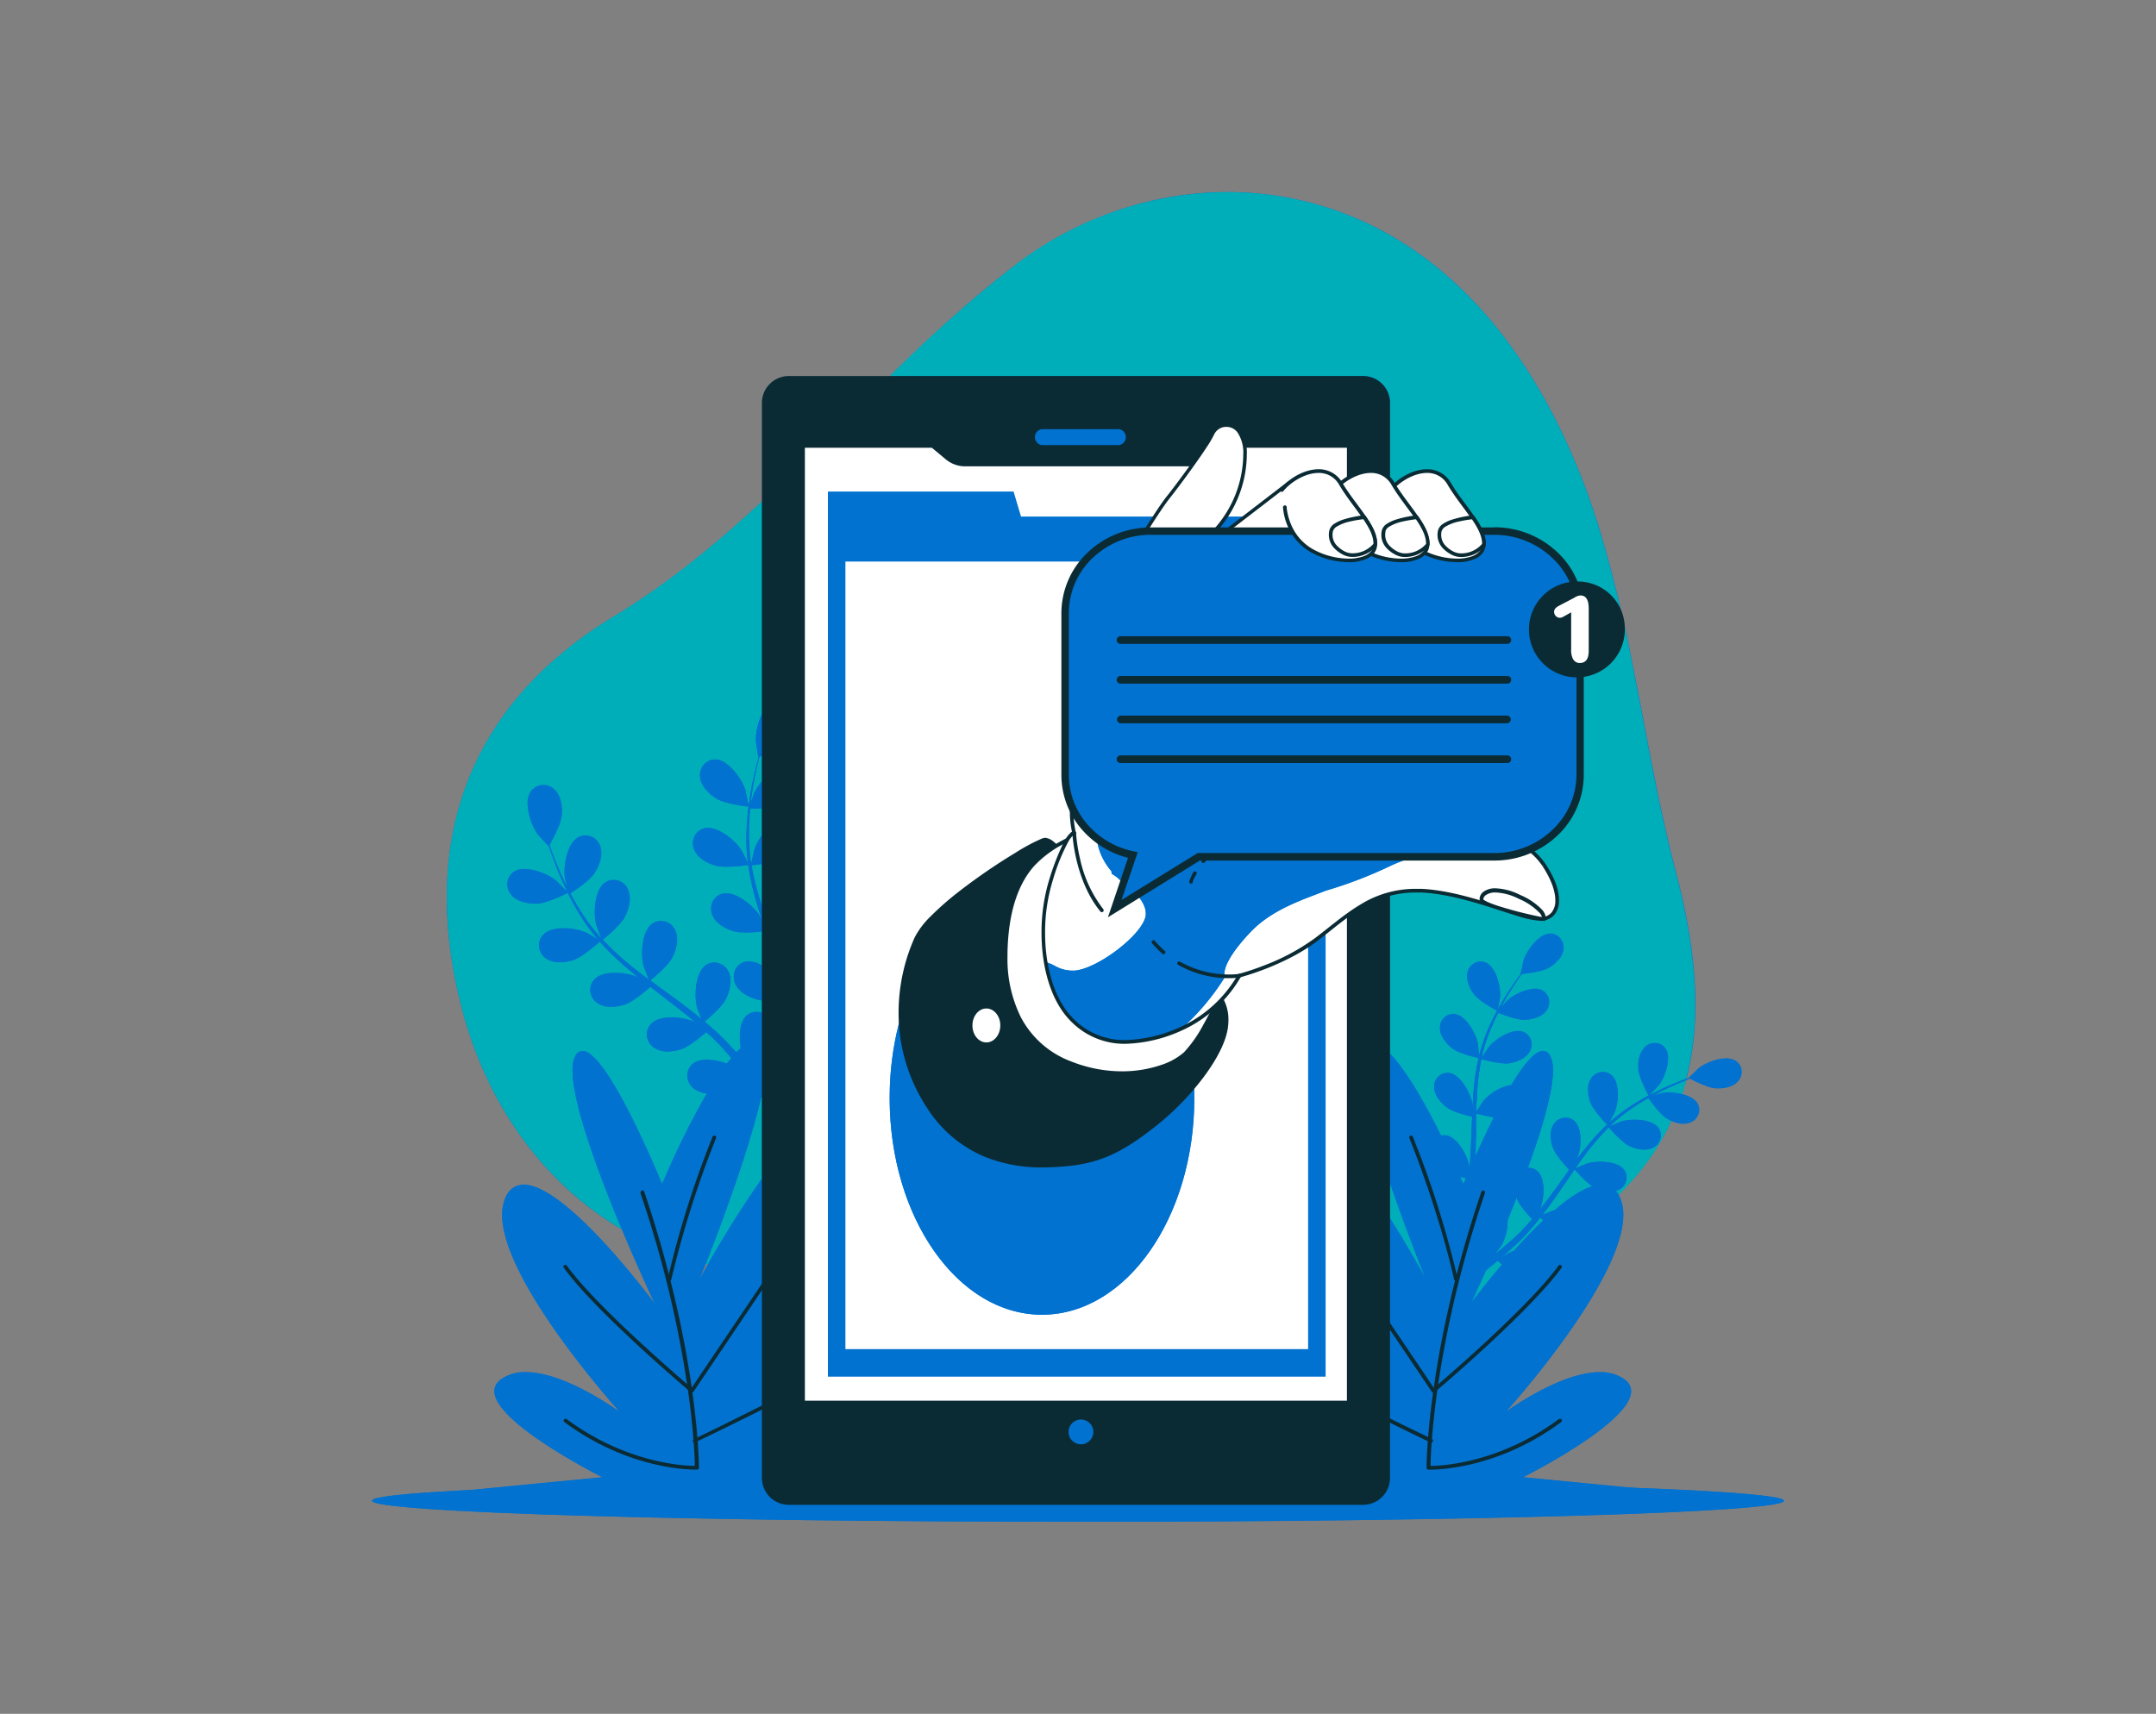
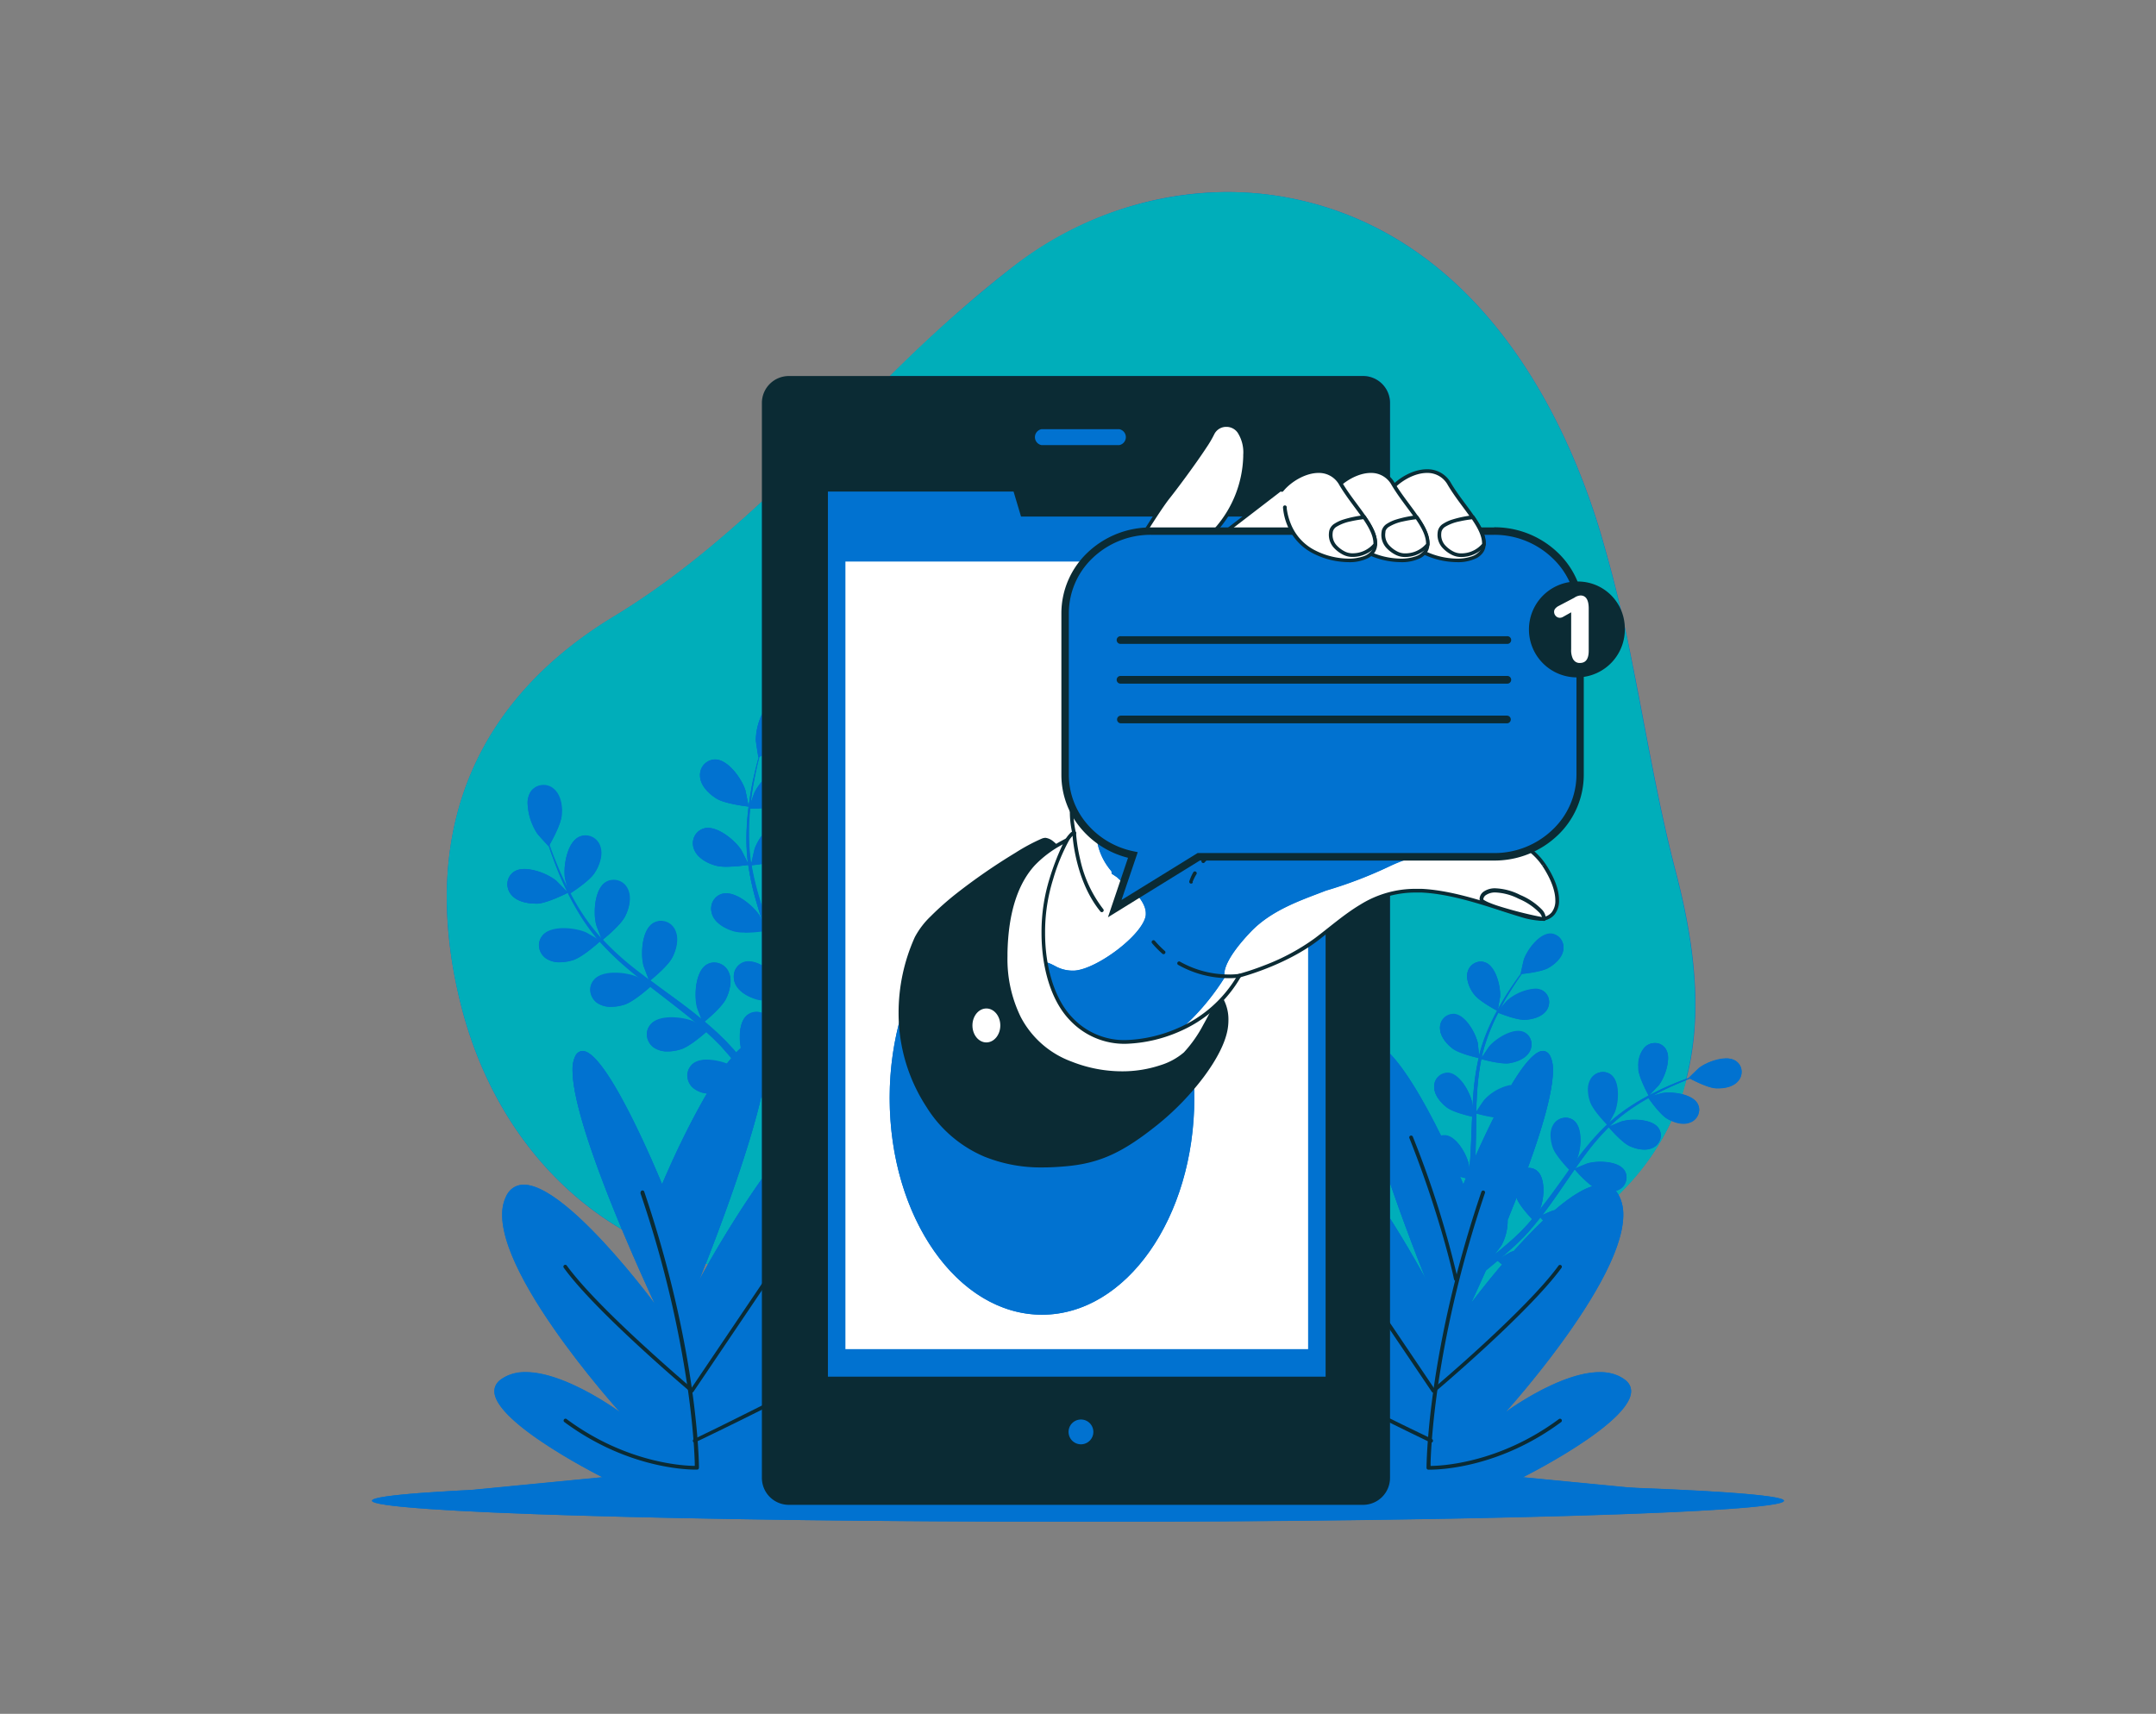
<svg xmlns="http://www.w3.org/2000/svg" viewBox="0 0 532 423">
  <rect x="0" y="0" width="532" height="423" fill="#808080" stroke="none" />
  <defs>
    <style>.cls-1{fill:none;}.cls-2{clip-path:url(#clip-path);}.cls-3{fill:#0172d0;}.cls-4{fill:#00aeba;}.cls-5{fill:#0b2b34;}.cls-6{fill:#fff;}.cls-7{clip-path:url(#clip-path-2);}</style>
    <clipPath id="clip-path">
      <rect class="cls-1" x="91.79" y="47.41" width="348.41" height="328.18" />
    </clipPath>
    <clipPath id="clip-path-2">
      <path class="cls-1" d="M380.94,213.46c-5-7.54-17-9.77-26.52-12.84s-15.08-9.21-12.56-24.29,15.63-39.65,15.36-44.11S312,128,307.79,129.42s-5,1.12-8.93,6.14a69.15,69.15,0,0,0-5.86,8.66L297.84,134l.35,0a13,13,0,0,1,2.22-3.7,28.25,28.25,0,0,0,6.84-17.74c.19-9.61-6.65-8.69-7.95-5.73s-8.87,13.12-11.09,15.89-6.84,10.35-6.84,10.35l-5.13,17.79s-1.12,5.31-7.54,25.41-3.63,29.31-3.63,29.31-1.67-.84-5.58,11.17-2.23,27.36,4.75,34.62,16.19,7,26.52,2.79a31.74,31.74,0,0,0,15.08-13.4s10.89-2.79,19-8.93,14.24-12.56,26-12,25.13,7.26,29.59,7,5.58-5.86.56-13.4" />
    </clipPath>
  </defs>
  <title>extramile</title>
  <g id="OBJECTS">
    <g class="cls-2">
      <path class="cls-3" d="M403,164.85a338.94,338.94,0,0,0-8.59-35.1c-10.46-33.39-31.29-67.18-67-78.54-26.4-8.38-54.9-2.6-77.21,14.48-35,26.78-60.45,63.3-98.74,86.51-32,19.37-48.7,50.67-37.95,94.9s46.64,70,85.91,66.84c32.66-2.63,66.79.18,95,16,25.22,14.16,69.8,1.87,106.68-36.85,21.48-22.55,19.4-51.22,12.4-78-4.32-16.53-7.13-33.45-10.48-50.24" />
      <path class="cls-4" d="M362.92,321.76s1.53-3.25,3.76-8.26c.93-.75,1.89-1.56,2.87-2.39.13.11.56.48,1.15.94-4.56,5.35-7.78,9.71-7.78,9.71m-11-5.89s-3.53-6.65-8.9-15.14V292c4.34,12.64,8.9,23.85,8.9,23.85m-177.21-3.81-.54-.13c3.24-8.27,10.62-27.8,13.68-41.21l.17.24v20c-5.85,8.28-10.69,16.49-13.31,21.11m195.48-1.49c.46-.39.91-.77,1.37-1.18.93-.81,1.83-1.64,2.8-2.53l1.38-1.36c.47-.44.91-1,1.37-1.46,1-1.15,2.05-2.37,3-3.63l.72.79c-2.5,2.37-5,5-7.26,7.53a8.77,8.77,0,0,0-1,.4c-.13.06-1.51.89-2.37,1.43m-2.06-.31.09-.2.06.08-.15.12m.57-.47c.6-.77,1.73-2.3,1.81-2.43a13,13,0,0,0,1.52-5.88c0-.13,0-.27,0-.4l.06-.15a3.9,3.9,0,0,0,.25-.55l.08-.25c.6-1.48,1.21-3,1.81-4.51l0,0c.6,1.7,3,4.37,3.85,5.26-.64.75-1.29,1.5-1.95,2.19-.46.47-.87.94-1.36,1.38l-1.41,1.33c-.93.81-1.88,1.65-2.8,2.42-.64.54-1.26,1-1.88,1.55m-215.18-6.29c-19-11.17-33.77-30.66-40-56.4a108.28,108.28,0,0,1-3.25-25.59c0-31,15.79-53.91,41.2-69.31,13.46-8.16,25.33-18,36.59-28.4v52.52a15.32,15.32,0,0,0-1.5,6.22c0,.09,0,.18,0,.26,0,.25.58,4.11.64,4.11h0l.06,0c-.25.89-.5,1.84-.75,2.89-.46,1.94-1,4.13-1.34,6.56a67.88,67.88,0,0,0-.86,7.88c0,1-.07,1.94-.07,2.93a44.47,44.47,0,0,0,.37,5.93l0,.1c-.4-.86-1.59-3.22-1.7-3.39-1.42-2.17-5.19-5.41-8.2-5.41a3.63,3.63,0,0,0-1,.13,3.7,3.7,0,0,0-2.68,3.65,4.17,4.17,0,0,0,.28,1.51c.83,2.13,3.3,3.46,5.38,4a10.18,10.18,0,0,0,2.61.27,40.31,40.31,0,0,0,5.35-.45,67.77,67.77,0,0,0,1.92,8.83c.44,1.57.94,3.14,1.45,4.71v.12c-.32-.63-.59-1.16-.64-1.24-1.42-2.17-5.19-5.41-8.2-5.41a3.63,3.63,0,0,0-1,.13,3.69,3.69,0,0,0-2.68,3.65,4.17,4.17,0,0,0,.28,1.51c.82,2.13,3.3,3.46,5.38,4a10.16,10.16,0,0,0,2.6.26,36.84,36.84,0,0,0,4.24-.3v8.54a7.08,7.08,0,0,0-3.27-1,3.63,3.63,0,0,0-3.65,3.78,4.17,4.17,0,0,0,.28,1.51c.82,2.13,3.3,3.46,5.38,4a6.89,6.89,0,0,0,1.26.21v3.23a3.84,3.84,0,0,0-1.37-.26,3.54,3.54,0,0,0-2.34.88c-1.24,1.07-1.7,3.09-1.69,5.17a16.16,16.16,0,0,0,.26,2.82q-.6.51-1.21,1.14l-.63-.73-1.51-1.64c-.49-.56-1.09-1.08-1.63-1.64-1.29-1.25-2.66-2.45-4.07-3.64,1-.79,4.33-3.64,5.3-5.57a10.22,10.22,0,0,0,1.15-4.38,5.19,5.19,0,0,0-.5-2.32,4,4,0,0,0-3.53-2.27,3.54,3.54,0,0,0-1.9.55c-1.93,1.21-2.64,4.46-2.64,7.25a13.05,13.05,0,0,0,.33,3.08c0,.17.78,2.12,1.2,3.19-.85-.7-1.7-1.41-2.58-2.09-2.55-2-5.2-3.89-7.83-5.82l-2.4-1.78c.35-.28,4.43-3.58,5.51-5.74A10.22,10.22,0,0,0,167,232a5.19,5.19,0,0,0-.5-2.32,4,4,0,0,0-3.53-2.27,3.55,3.55,0,0,0-1.9.55c-1.93,1.21-2.64,4.46-2.64,7.25a13.06,13.06,0,0,0,.33,3.08c.05.21,1.11,3,1.42,3.72-1.76-1.31-3.5-2.63-5.17-4a67.36,67.36,0,0,1-6.39-6c.16-.13,4.44-3.55,5.55-5.77a10.22,10.22,0,0,0,1.15-4.38,5.19,5.19,0,0,0-.5-2.32,4,4,0,0,0-3.53-2.27,3.55,3.55,0,0,0-1.9.55c-1.93,1.21-2.64,4.46-2.64,7.26a13.06,13.06,0,0,0,.33,3.08c0,.18.85,2.32,1.26,3.33l-.16.1a49.2,49.2,0,0,1-5.25-7c-.86-1.37-1.61-2.72-2.31-4.05.86-.56,4.77-3.14,6-5a9.6,9.6,0,0,0,1.66-4.92,4.85,4.85,0,0,0-.28-1.67,4,4,0,0,0-3.64-2.67,3.57,3.57,0,0,0-1.56.36c-2.48,1.2-3.51,5.57-3.51,8.6a10.43,10.43,0,0,0,.09,1.42c0,.16.42,1.71.72,2.84-.31-.61-.63-1.23-.91-1.81-1.06-2.2-1.9-4.28-2.63-6.13-.41-1.05-.75-2-1.06-2.92.56-1,2.77-5,3-7.19,0-.37.05-.75.05-1.14a7.27,7.27,0,0,0-1.86-5.34,4.12,4.12,0,0,0-2.77-1.09,3.58,3.58,0,0,0-2.91,1.45,5,5,0,0,0-.83,3,14.68,14.68,0,0,0,2.41,7.46c.14.2,2.72,3.07,2.8,3.07h0l0-.06c.28.87.6,1.81,1,2.82.69,1.87,1.48,4,2.5,6.21a68,68,0,0,0,3.63,7,49.87,49.87,0,0,0,5.14,7.23l.07.08c-.81-.5-3.11-1.81-3.29-1.89a15,15,0,0,0-5.47-1c-2,0-4,.45-5.1,1.67a3.54,3.54,0,0,0-.89,2.36,4.06,4.06,0,0,0,1.74,3.27,5.87,5.87,0,0,0,3.42.94,11.16,11.16,0,0,0,3.29-.54c2.32-.74,6.23-4.27,6.54-4.55a67.71,67.71,0,0,0,6.47,6.3c1.33,1.15,2.71,2.26,4.1,3.36-.71-.41-1.35-.77-1.44-.81a15,15,0,0,0-5.47-1c-2,0-4,.45-5.1,1.67a3.54,3.54,0,0,0-.89,2.36,4.06,4.06,0,0,0,1.74,3.27,5.88,5.88,0,0,0,3.42.94,11.13,11.13,0,0,0,3.29-.54c2.08-.66,5.48-3.6,6.37-4.4l1.61,1.25c2.59,2,5.19,4,7.68,6,.88.71,1.71,1.44,2.56,2.16-.63-.36-1.17-.66-1.25-.7a15,15,0,0,0-5.47-1c-2,0-4,.45-5.1,1.67a3.54,3.54,0,0,0-.89,2.36,4.07,4.07,0,0,0,1.74,3.27,5.88,5.88,0,0,0,3.42.94,11.13,11.13,0,0,0,3.29-.54c2-.63,5.15-3.32,6.21-4.25.84.77,1.68,1.54,2.46,2.33.52.55,1.06,1,1.55,1.62l1.48,1.67.72.87c-.4.46-.8,1-1.2,1.47a14.76,14.76,0,0,0-4.9-1,5.37,5.37,0,0,0-3.5,1,3.56,3.56,0,0,0-1.28,2.77,4.11,4.11,0,0,0,1.26,2.93,6.09,6.09,0,0,0,3.59,1.5,208.56,208.56,0,0,0-11.09,22.44S150,259.4,143.73,259.4a2.08,2.08,0,0,0-1.8,1.33,7.49,7.49,0,0,0-.65,3.47c0,8.32,6.55,25.79,12.2,39.31m-28.26-85.28a4.13,4.13,0,0,0,.94,2.61c1.34,1.64,3.82,2.18,5.9,2.18h.47c2.53-.1,7.58-2.69,7.58-2.69h0c0-.08-2.72-2.81-2.91-3a14.37,14.37,0,0,0-7.76-2.83,4.67,4.67,0,0,0-2.61.67,3.59,3.59,0,0,0-1.61,3m47.53-26.83a4.21,4.21,0,0,0,0,.43c.23,2.27,2.27,4.2,4.12,5.32,2.16,1.31,7.8,1.93,7.81,1.93h0c0-.25-.72-3.84-.8-4.07-.89-2.74-4.22-7.52-7.45-7.52h0a3.79,3.79,0,0,0-3.7,3.92M380.5,299.91c.59-.76,1.17-1.51,1.74-2.29,1.64-2.27,3.23-4.61,4.83-6.94l1.48-2.13a27.93,27.93,0,0,0,4.45,4.23c-2.78.84-6,3-9.36,5.9l-.41.1c-.15,0-1.82.73-2.73,1.13m-1-.72c.29-.56.54-1,.57-1.1a12.85,12.85,0,0,0,.73-4.38c0-1.91-.42-3.8-1.59-4.75a3.07,3.07,0,0,0-2-.71H377c3.46-9.49,6.2-18.69,6.2-24.07a7.49,7.49,0,0,0-.65-3.47,2.08,2.08,0,0,0-1.8-1.33c-2.09,0-5,3.67-7.89,8.55a12,12,0,0,0-6.64,3.76c-.12.14-1.57,2.3-1.92,2.86,0-1.9.11-3.79.25-5.66a58.43,58.43,0,0,1,1-7.5,28.43,28.43,0,0,0,6.08,1.09,5.37,5.37,0,0,0,.78-.05c1.84-.28,4.12-1.15,5.06-2.89a3.6,3.6,0,0,0,.44-1.71,3.16,3.16,0,0,0-1.93-3,3.42,3.42,0,0,0-1.32-.24c-2.53,0-5.77,2.19-7.14,3.79-.11.12-1.22,1.77-1.72,2.56l-.15-.06a42.58,42.58,0,0,1,2.36-7.24c.53-1.29,1.12-2.5,1.71-3.66.8.32,4.41,1.73,6.4,1.73h.16c1.87-.08,4.22-.69,5.35-2.32a3.59,3.59,0,0,0,.64-2,3.13,3.13,0,0,0-1.62-2.8,3.74,3.74,0,0,0-1.82-.42,12,12,0,0,0-7,3c-.1.09-1,1.15-1.65,1.93.28-.52.55-1.06.82-1.56,1-1.85,2.08-3.49,3-4.93.54-.81,1.05-1.54,1.53-2.21,1-.1,4.92-.54,6.58-1.49s3.43-2.56,3.68-4.52a3.68,3.68,0,0,0,0-.46,3.28,3.28,0,0,0-3.12-3.38h-.07c-2.78,0-5.72,4-6.54,6.36-.07.2-.78,3.31-.78,3.51h.06c-.48.64-1,1.33-1.52,2.1-1,1.42-2.07,3-3.14,4.87a58.73,58.73,0,0,0-3.17,6.09,43.21,43.21,0,0,0-2.54,7.25l0,.09c-.05-.82-.28-3.1-.31-3.28-.52-2.44-3-6.86-5.75-7.15l-.33,0a3.34,3.34,0,0,0-3.23,3.43h0c0,2,1.58,3.83,3.07,5,1.68,1.27,6.13,2.27,6.49,2.35a59,59,0,0,0-1.22,7.73c-.14,1.52-.24,3-.32,4.58-.07-.71-.13-1.34-.15-1.42-.52-2.45-3-6.86-5.75-7.15l-.33,0a3.34,3.34,0,0,0-3.22,3.43h0c0,2,1.58,3.83,3.07,5s5.29,2.07,6.3,2.3c0,.59-.06,1.18-.08,1.77-.11,2.83-.2,5.65-.38,8.42-.06,1-.16,1.93-.25,2.89-.06-.63-.12-1.16-.13-1.24-.52-2.44-3-6.86-5.75-7.15l-.33,0a3.08,3.08,0,0,0-.8.11c-3.54-7.17-8.26-15.73-12.59-20.24V220.64a25.16,25.16,0,0,1,6.39-.79c.46,0,.93,0,1.41,0,11.49.55,24.58,7,29.31,7h.29c4.47-.28,5.58-5.86.56-13.4s-17-9.77-26.52-12.84c-5.23-1.69-9.27-4.31-11.42-8.84V171.21c4-15,14.47-35,14.22-39-.1-1.65-6.26-2.65-14.22-3.19V99.46a6.65,6.65,0,0,0-6.65-6.65H219.59a333.77,333.77,0,0,1,30.55-27.12,86.85,86.85,0,0,1,52.68-18.28,80.9,80.9,0,0,1,24.53,3.8c35.76,11.36,56.59,45.15,67,78.54a338.94,338.94,0,0,1,8.59,35.1c3.35,16.79,6.16,33.72,10.48,50.24,2.82,10.81,4.85,21.93,4.84,32.82a73,73,0,0,1-2.21,18.36l-1.78.68c-1.6.65-3.4,1.39-5.3,2.34-.7.34-1.42.71-2.15,1.09.16-.1,2.35-2.43,2.48-2.6a12.62,12.62,0,0,0,2.24-6.58,4.2,4.2,0,0,0-.66-2.45,3.1,3.1,0,0,0-2.57-1.31,3.57,3.57,0,0,0-2.34.89,6.47,6.47,0,0,0-1.73,4.84c0,.25,0,.5,0,.73.16,2.19,2.54,6.49,2.54,6.49h0c-1.26.67-2.55,1.4-3.85,2.24a43.21,43.21,0,0,0-6.12,4.65l-.06.07c.41-.71,1.48-2.74,1.55-2.9a12.84,12.84,0,0,0,.73-4.36c0-1.92-.42-3.82-1.59-4.77a3.07,3.07,0,0,0-2-.71,3.51,3.51,0,0,0-2.89,1.59,5,5,0,0,0-.73,2.75,9.49,9.49,0,0,0,.56,3.08c.7,2,3.86,5.28,4.12,5.54a58.77,58.77,0,0,0-5.28,5.78c-1,1.18-1.88,2.4-2.8,3.64.33-.63.63-1.19.66-1.27a12.85,12.85,0,0,0,.73-4.38c0-1.91-.43-3.8-1.59-4.75a3.07,3.07,0,0,0-2-.71,3.51,3.51,0,0,0-2.89,1.59,5,5,0,0,0-.73,2.75,9.49,9.49,0,0,0,.56,3.08c.63,1.79,3.27,4.65,4,5.4l-1,1.43c-1.65,2.3-3.28,4.6-5,6.81-.59.78-1.2,1.52-1.8,2.27M362,241a7.94,7.94,0,0,0,1.8,4.51c1.34,1.74,5.7,4,5.7,4h0s.62-3.33.64-3.54,0-.27,0-.41c0-2.59-1.2-7-3.67-8a3.11,3.11,0,0,0-1.13-.21,3.41,3.41,0,0,0-3.21,2.57A4,4,0,0,0,362,241m37.32,53.93a5.93,5.93,0,0,0-.74-1,4,4,0,0,0,.87-.34,3.49,3.49,0,0,0,1.87-3,3.07,3.07,0,0,0-.53-1.72c-1-1.54-3.59-2.09-5.9-2.09a11.83,11.83,0,0,0-3.12.38c-.18.05-2.58,1-3.18,1.33,1.09-1.56,2.18-3.11,3.33-4.59a58.44,58.44,0,0,1,5-5.7c.12.14,3.2,3.75,5.15,4.65a9,9,0,0,0,3.64.87,4.6,4.6,0,0,0,2.18-.5,3.48,3.48,0,0,0,1.87-3,3.07,3.07,0,0,0-.53-1.72c-1-1.54-3.59-2.09-5.9-2.09a11.84,11.84,0,0,0-3.12.38c-.16,0-2,.8-2.85,1.18l-.09-.13a42.84,42.84,0,0,1,6-4.73c1.16-.78,2.31-1.47,3.45-2.11.5.73,2.85,4,4.52,5.05a10.29,10.29,0,0,0,1.2.62,61.2,61.2,0,0,1-11.36,16.54l-1.71,1.77m-38.28-2.58s-.31-.75-.87-2c.57.17,1.11.31,1.54.42-.43,1-.67,1.61-.67,1.61m3-6.87c.11-2.68.14-5.4.18-8.11,0-.87,0-1.73.06-2.59a35.34,35.34,0,0,0,4.37.95c-1.73,3.44-3.33,6.9-4.61,9.76m43.57-15c.52-.28,1-.58,1.54-.84,1.88-1,3.66-1.76,5.24-2.44l1.67-.68q-.47,1.79-1,3.56a14,14,0,0,0-3.36-.41,9.74,9.74,0,0,0-1.61.12c-.13,0-1.47.41-2.44.7M188,223.85q-.29-.89-.56-1.77a67.57,67.57,0,0,1-2.05-8.49c.09,0,1.21-.11,2.61-.33v10.6M185.44,213h-.19a46.23,46.23,0,0,1-.51-7.15c0-.55,0-1.09,0-1.62,0-1.61.16-3.16.31-4.65h.43c.57,0,1.48,0,2.49-.07v6.77a13.72,13.72,0,0,0-1.76,3.25c-.06.18-.57,2.41-.78,3.47m-.23-14.6c.08-.67.15-1.37.24-2,.33-2.42.78-4.62,1.19-6.56.24-1.1.49-2.1.72-3l.63-.32v6.47a13.22,13.22,0,0,0-1.81,2.69c-.07.14-.6,1.66-1,2.77" />
      <path class="cls-3" d="M440.2,370.4c0,2.87-78,5.19-174.2,5.19S91.79,373.27,91.79,370.4s78-5.19,174.21-5.19,174.2,2.32,174.2,5.19" />
      <path class="cls-3" d="M266,375.59c-96.21,0-174.21-2.32-174.21-5.19,0-1,8.84-1.87,24.23-2.64l-.45,0h73.14a6.65,6.65,0,0,0,5.92,3.63h141.7V371h0v.46a6.65,6.65,0,0,0,5.92-3.63h66.62l-6.5-.63c23.68.89,37.83,2,37.83,3.23,0,2.87-78,5.19-174.2,5.19" />
    </g>
    <path class="cls-3" d="M406.86,270.39s2.36-2.43,2.49-2.6c1.5-2,3.21-6.75,1.59-9a3.31,3.31,0,0,0-4.91-.42c-1.49,1.3-1.84,3.71-1.7,5.57.16,2.19,2.54,6.49,2.54,6.49" />
    <path class="cls-3" d="M428.29,261.86c-2.29-1.6-7,.14-9,1.65-.17.13-2.63,2.48-2.59,2.51l.05,0c-.75.27-1.55.57-2.42.91-1.6.65-3.4,1.39-5.3,2.34a58.78,58.78,0,0,0-6,3.34,43.21,43.21,0,0,0-6.12,4.65l-.06.07c.41-.71,1.48-2.74,1.55-2.9.91-2.33,1.31-7.36-.86-9.13a3.31,3.31,0,0,0-4.85.89c-1.09,1.65-.79,4.06-.17,5.82.7,2,3.86,5.28,4.12,5.54a58.77,58.77,0,0,0-5.28,5.78c-1,1.18-1.88,2.4-2.8,3.64.33-.63.63-1.19.66-1.27.91-2.33,1.31-7.36-.86-9.13a3.31,3.31,0,0,0-4.85.89c-1.09,1.65-.79,4.06-.17,5.83s3.27,4.65,4,5.4l-1,1.43c-1.65,2.3-3.28,4.6-5,6.81-.59.78-1.2,1.52-1.8,2.27.29-.56.54-1,.57-1.1.91-2.33,1.31-7.36-.86-9.14a3.31,3.31,0,0,0-4.85.89c-1.09,1.65-.79,4.06-.17,5.83s3,4.37,3.85,5.26c-.64.75-1.29,1.5-1.95,2.19-.46.47-.87.94-1.36,1.38l-1.41,1.33c-.93.81-1.88,1.65-2.8,2.42-.64.54-1.26,1-1.88,1.55.6-.77,1.73-2.3,1.81-2.43A12.87,12.87,0,0,0,372,301a3.84,3.84,0,0,0,.31-.66A3.31,3.31,0,0,0,370.1,296c-2.72-.67-6.51,2.66-7.83,4.79-.08.13-.77,1.58-1.19,2.5.17-.58.33-1.14.49-1.74.33-1.19.62-2.38.94-3.66l.4-1.89c.15-.63.22-1.31.34-2,.24-1.54.4-3.11.53-4.7,1,.28,4.74,1.24,6.59,1s4.12-1.15,5.06-2.89a3.31,3.31,0,0,0-1.5-4.7c-2.58-1.08-6.84,1.64-8.46,3.54-.1.12-1.11,1.61-1.65,2.45.07-1,.15-1.91.19-2.88.12-2.79.15-5.63.19-8.45,0-.87,0-1.73.06-2.59.37.11,4.74,1.34,6.82,1,1.85-.28,4.12-1.15,5.06-2.89a3.31,3.31,0,0,0-1.5-4.7c-2.58-1.08-6.84,1.64-8.46,3.54-.12.14-1.57,2.3-1.92,2.86,0-1.9.11-3.79.25-5.66a58.43,58.43,0,0,1,1-7.5c.17,0,4.73,1.36,6.86,1,1.84-.28,4.12-1.15,5.06-2.89a3.31,3.31,0,0,0-1.5-4.7c-2.59-1.08-6.84,1.64-8.46,3.54-.11.12-1.22,1.77-1.72,2.56l-.15-.06a42.58,42.58,0,0,1,2.36-7.24c.53-1.29,1.12-2.5,1.71-3.66.83.33,4.61,1.8,6.56,1.72s4.22-.69,5.35-2.32a3.31,3.31,0,0,0-1-4.83c-2.45-1.35-7,.88-8.8,2.59-.1.09-1,1.15-1.65,1.93.28-.52.55-1.06.82-1.56,1-1.85,2.08-3.49,3-4.93.54-.81,1.05-1.54,1.53-2.21,1-.1,4.92-.54,6.58-1.49s3.43-2.56,3.68-4.52a3.31,3.31,0,0,0-3.09-3.84c-2.8-.07-5.79,4-6.61,6.36-.07.2-.82,3.52-.77,3.52h.06c-.48.64-1,1.33-1.52,2.1-1,1.42-2.07,3-3.14,4.87a58.73,58.73,0,0,0-3.17,6.09,43.21,43.21,0,0,0-2.54,7.25l0,.09c-.05-.82-.28-3.1-.31-3.28-.52-2.44-3-6.86-5.75-7.15a3.31,3.31,0,0,0-3.56,3.42c0,2,1.58,3.83,3.07,5,1.68,1.27,6.13,2.27,6.49,2.35a59,59,0,0,0-1.22,7.73c-.14,1.52-.24,3-.32,4.58-.07-.71-.13-1.34-.15-1.42-.52-2.45-3-6.86-5.75-7.15a3.31,3.31,0,0,0-3.56,3.41c0,2,1.58,3.83,3.07,5s5.29,2.07,6.3,2.3c0,.59-.06,1.18-.08,1.77-.11,2.83-.2,5.65-.38,8.42-.06,1-.16,1.93-.25,2.89-.06-.63-.12-1.16-.13-1.24-.52-2.44-3-6.86-5.75-7.15a3.31,3.31,0,0,0-3.56,3.42c0,2,1.58,3.83,3.07,5s4.92,2,6.12,2.26c-.13,1-.25,2-.41,2.9-.13.64-.2,1.27-.37,1.9l-.44,1.88c-.32,1.19-.65,2.41-1,3.56-.23.8-.47,1.56-.71,2.33.07-1,.18-2.87.17-3-.14-2.5-1.89-7.23-4.6-7.94a3.31,3.31,0,0,0-4,2.84c-.3,2,1,4,2.29,5.36s5.51,3.09,6,3.29c-.4,1.26-.8,2.49-1.19,3.64-1.36,4-2.65,7.27-3.58,9.55l-.09.23,1.67.92.18-.46c.89-2.32,2.12-5.66,3.41-9.72.41-1.28.82-2.66,1.23-4.08a35.84,35.84,0,0,0,4.22.27c.51,2.05,2.85,5.41,3.15,5.84-1,.84-2,1.64-3,2.38-3.34,2.58-6.22,4.61-8.25,6l-.24.16,1.83,1c2-1.43,4.64-3.4,7.68-5.86,1-.84,2.15-1.77,3.28-2.73.41.35,3.76,3.2,5.74,3.77,1.79.52,4.22.68,5.81-.51a3.31,3.31,0,0,0,.61-4.89c-1.89-2.06-6.9-1.37-9.17-.33-.13.06-1.51.89-2.37,1.43.46-.39.91-.77,1.37-1.18.93-.81,1.83-1.64,2.8-2.53l1.38-1.36c.47-.44.91-1,1.37-1.46,1-1.15,2.05-2.37,3-3.63.71.81,3.27,3.65,5,4.44s4.07,1.31,5.82.38a3.31,3.31,0,0,0,1.34-4.75c-1.56-2.32-6.61-2.4-9-1.71-.15,0-1.82.73-2.73,1.13.59-.76,1.17-1.51,1.74-2.29,1.64-2.27,3.23-4.61,4.83-6.94l1.48-2.13c.25.29,3.22,3.74,5.12,4.62,1.7.78,4.07,1.31,5.82.38a3.31,3.31,0,0,0,1.34-4.75c-1.56-2.32-6.61-2.4-9-1.71-.18.05-2.58,1-3.18,1.33,1.09-1.56,2.18-3.11,3.33-4.59a58.44,58.44,0,0,1,5-5.7c.12.14,3.2,3.75,5.15,4.65,1.69.78,4.07,1.31,5.82.38a3.31,3.31,0,0,0,1.34-4.75c-1.56-2.32-6.61-2.4-9-1.71-.16,0-2,.8-2.85,1.18l-.09-.13a42.84,42.84,0,0,1,6-4.73c1.16-.78,2.31-1.47,3.45-2.11.5.73,2.85,4,4.52,5.05s3.9,1.75,5.74,1a3.31,3.31,0,0,0,1.85-4.57c-1.3-2.48-6.31-3.11-8.77-2.69-.13,0-1.47.41-2.44.7.52-.28,1-.58,1.54-.84,1.88-1,3.66-1.76,5.24-2.44.9-.38,1.73-.7,2.5-1,.87.46,4.4,2.26,6.31,2.39s4.27-.25,5.56-1.74a3.31,3.31,0,0,0-.46-4.91" />
    <path class="cls-3" d="M363.83,245.48c1.34,1.74,5.7,4,5.7,4s.62-3.33.64-3.54c.14-2.5-1-7.4-3.66-8.41a3.31,3.31,0,0,0-4.33,2.36c-.52,1.91.52,4.11,1.66,5.59" />
    <path class="cls-3" d="M406.86,270.39h0s-2.38-4.3-2.54-6.49c0-.24,0-.48,0-.73a6.47,6.47,0,0,1,1.73-4.84,3.57,3.57,0,0,1,2.34-.89,3.1,3.1,0,0,1,2.57,1.31,4.2,4.2,0,0,1,.66,2.45,12.62,12.62,0,0,1-2.24,6.58c-.12.17-2.32,2.5-2.48,2.6h0" />
    <path class="cls-3" d="M366.67,313.49c.45-1,.92-2.09,1.42-3.23l.15-.12h0l-.06-.08c1.18-2.72,2.48-5.76,3.8-9,0,.13,0,.26,0,.4a13,13,0,0,1-1.52,5.88c-.08.14-1.21,1.67-1.81,2.43h0c.62-.51,1.24-1,1.88-1.55.92-.77,1.87-1.61,2.8-2.42l1.41-1.33c.49-.44.9-.92,1.36-1.38.66-.69,1.3-1.44,1.95-2.19h0c-.84-.89-3.25-3.56-3.85-5.26l0,0c1-2.43,1.9-4.91,2.8-7.36h.27a3.07,3.07,0,0,1,2,.71c1.16,1,1.59,2.85,1.59,4.75a12.85,12.85,0,0,1-.73,4.38c0,.08-.27.55-.57,1.1h0c.61-.75,1.22-1.49,1.8-2.27,1.67-2.21,3.31-4.51,5-6.81l1-1.43h0c-.71-.75-3.35-3.61-4-5.4a9.49,9.49,0,0,1-.56-3.08,5,5,0,0,1,.73-2.75,3.51,3.51,0,0,1,2.89-1.59,3.07,3.07,0,0,1,2,.71c1.16,1,1.59,2.84,1.59,4.75a12.85,12.85,0,0,1-.73,4.38c0,.08-.32.65-.66,1.27h0c.91-1.24,1.84-2.46,2.8-3.64a58.77,58.77,0,0,1,5.28-5.78h0c-.25-.26-3.42-3.55-4.12-5.54a9.49,9.49,0,0,1-.56-3.08,5,5,0,0,1,.73-2.75,3.51,3.51,0,0,1,2.89-1.59,3.07,3.07,0,0,1,2,.71c1.17,1,1.59,2.86,1.59,4.77a12.84,12.84,0,0,1-.73,4.36c-.07.17-1.14,2.19-1.55,2.9h0l.06-.07a43.21,43.21,0,0,1,6.12-4.65c1.3-.84,2.59-1.57,3.85-2.24h0c.73-.39,1.45-.75,2.15-1.09,1.91-.94,3.71-1.69,5.3-2.34.87-.34,1.67-.64,2.42-.91h0l-.05,0h0c0-.07,2.41-2.38,2.59-2.5a12.56,12.56,0,0,1,6.62-2.29,4.17,4.17,0,0,1,2.41.64,3.1,3.1,0,0,1,1.33,2.58,3.58,3.58,0,0,1-.87,2.33c-1.14,1.33-3.16,1.76-4.9,1.76l-.66,0c-1.91-.12-5.44-1.93-6.31-2.39-.77.3-1.6.62-2.5,1-1.58.68-3.36,1.46-5.24,2.44-.5.26-1,.56-1.54.84h0c1-.29,2.31-.68,2.44-.7a9.74,9.74,0,0,1,1.61-.12c2.6,0,6.11.79,7.16,2.81a3.09,3.09,0,0,1,.36,1.44A3.45,3.45,0,0,1,417,277a4.27,4.27,0,0,1-1.59.29,7.54,7.54,0,0,1-2.94-.68,10.29,10.29,0,0,1-1.2-.62c-1.67-1-4-4.32-4.52-5.05-1.14.64-2.29,1.33-3.45,2.11a42.84,42.84,0,0,0-6,4.73h0l.09.13c.86-.38,2.69-1.14,2.85-1.18a11.84,11.84,0,0,1,3.12-.38c2.31,0,4.86.55,5.9,2.09a3.07,3.07,0,0,1,.53,1.72,3.48,3.48,0,0,1-1.87,3,4.6,4.6,0,0,1-2.18.5,9,9,0,0,1-3.64-.87c-2-.9-5-4.51-5.15-4.65a58.44,58.44,0,0,0-5,5.7c-1.14,1.48-2.24,3-3.33,4.59h0c.6-.28,3-1.28,3.18-1.33a11.83,11.83,0,0,1,3.12-.38c2.31,0,4.86.56,5.9,2.09a3.07,3.07,0,0,1,.53,1.72,3.49,3.49,0,0,1-1.87,3,4,4,0,0,1-.87.34,4.39,4.39,0,0,0-3.39-1.46,7.81,7.81,0,0,0-2.23.36,27.93,27.93,0,0,1-4.45-4.23l-1.48,2.13c-1.6,2.33-3.19,4.68-4.83,6.94-.57.78-1.16,1.54-1.74,2.29h0c.91-.4,2.58-1.09,2.73-1.13l.41-.1c-.93.8-1.87,1.65-2.81,2.54l-.72-.79c-1,1.25-2,2.47-3,3.63-.46.49-.9,1-1.37,1.46l-1.38,1.36c-1,.89-1.88,1.73-2.8,2.53-.47.41-.91.79-1.37,1.18h0c.86-.54,2.24-1.37,2.37-1.43a8.77,8.77,0,0,1,1-.4c-1,1.12-2,2.23-2.88,3.3-.59-.47-1-.83-1.15-.94-1,.83-1.94,1.64-2.87,2.39M372,300.93l.33-.8-.08.25a3.9,3.9,0,0,1-.25.55m-10.3-10.23c-.43-.11-1-.25-1.54-.42-.94-2.16-2.59-5.83-4.63-10a3.08,3.08,0,0,1,.8-.11l.33,0c2.79.28,5.23,4.7,5.75,7.15,0,.08.07.61.13,1.24.09-1,.19-1.92.25-2.89.18-2.77.27-5.59.38-8.42,0-.59.05-1.18.08-1.77h0c-1-.23-4.79-1.16-6.3-2.3s-3.07-3-3.07-5a3.34,3.34,0,0,1,3.22-3.43l.33,0c2.78.28,5.23,4.7,5.75,7.15,0,.09.08.72.15,1.42.08-1.53.18-3.06.32-4.58a59,59,0,0,1,1.22-7.73h0c-.35-.08-4.81-1.08-6.49-2.35-1.49-1.13-3.07-3-3.07-5a3.34,3.34,0,0,1,3.23-3.43l.33,0c2.79.28,5.23,4.7,5.75,7.15,0,.17.26,2.46.31,3.28l0-.09a43.21,43.21,0,0,1,2.54-7.25,58.73,58.73,0,0,1,3.17-6.09c1.07-1.84,2.16-3.45,3.14-4.87.54-.77,1-1.46,1.52-2.1h-.06c0-.19.71-3.31.78-3.51.82-2.34,3.76-6.36,6.54-6.36h.07a3.28,3.28,0,0,1,3.12,3.38,3.68,3.68,0,0,1,0,.46c-.25,2-2.06,3.59-3.68,4.52s-5.6,1.39-6.58,1.49c-.48.67-1,1.4-1.53,2.21-.94,1.44-2,3.07-3,4.93-.27.49-.55,1-.82,1.56h0c.65-.78,1.55-1.84,1.65-1.93a12,12,0,0,1,7-3,3.74,3.74,0,0,1,1.82.42,3.13,3.13,0,0,1,1.62,2.8,3.59,3.59,0,0,1-.64,2c-1.13,1.62-3.48,2.24-5.35,2.32h-.16c-2,0-5.59-1.4-6.4-1.73-.59,1.16-1.17,2.37-1.71,3.66a42.58,42.58,0,0,0-2.36,7.24h0l.15.06c.51-.79,1.62-2.43,1.72-2.56,1.37-1.6,4.61-3.79,7.14-3.79a3.42,3.42,0,0,1,1.32.24,3.16,3.16,0,0,1,1.93,3,3.6,3.6,0,0,1-.44,1.71c-.94,1.74-3.21,2.61-5.06,2.89a5.37,5.37,0,0,1-.78.05,28.43,28.43,0,0,1-6.08-1.09,58.43,58.43,0,0,0-1,7.5c-.14,1.87-.2,3.76-.25,5.66h0c.34-.57,1.79-2.72,1.92-2.86a12,12,0,0,1,6.64-3.76c-1.42,2.38-2.85,5.05-4.19,7.73a35.34,35.34,0,0,1-4.37-.95c0,.86,0,1.73-.06,2.59,0,2.71-.07,5.43-.18,8.11-1,2.2-1.77,4-2.29,5.27" />
    <path class="cls-3" d="M369.53,249.49h0s-4.36-2.27-5.7-4A7.94,7.94,0,0,1,362,241a4,4,0,0,1,.14-1.07,3.41,3.41,0,0,1,3.21-2.57,3.11,3.11,0,0,1,1.13.21c2.47,1,3.67,5.41,3.67,8,0,.14,0,.28,0,.41s-.59,3.54-.64,3.54" />
    <path class="cls-3" d="M184.69,199.08c.06,0-.72-3.84-.79-4.08-.89-2.74-4.22-7.53-7.46-7.52a3.83,3.83,0,0,0-3.68,4.35c.23,2.27,2.27,4.2,4.12,5.32,2.16,1.31,7.8,1.93,7.81,1.93" />
    <path class="cls-3" d="M190.95,173.19c-3,1.09-4.55,6.72-4.46,9.6,0,.25.58,4.13.64,4.11l.06,0c-.25.89-.5,1.84-.75,2.89-.46,1.94-1,4.13-1.34,6.56a67.88,67.88,0,0,0-.86,7.88,49.85,49.85,0,0,0,.3,8.86l0,.1c-.4-.86-1.59-3.22-1.7-3.39-1.58-2.41-6.06-6.14-9.18-5.29a3.82,3.82,0,0,0-2.4,5.16c.83,2.13,3.3,3.46,5.38,4,2.34.66,7.55-.12,8-.18a67.77,67.77,0,0,0,1.92,8.83c.48,1.69,1,3.38,1.57,5.06-.37-.73-.7-1.38-.76-1.47-1.58-2.41-6.06-6.15-9.18-5.29a3.82,3.82,0,0,0-2.4,5.16c.82,2.13,3.3,3.46,5.38,4s6.56,0,7.74-.15c.22.64.43,1.29.66,1.93,1.07,3.09,2.15,6.16,3.11,9.21.34,1.07.64,2.15.94,3.22-.33-.65-.61-1.19-.66-1.27-1.58-2.41-6.06-6.15-9.18-5.29a3.82,3.82,0,0,0-2.4,5.16c.82,2.13,3.3,3.46,5.38,4s6.13.07,7.53-.12c.27,1.11.55,2.21.77,3.29.13.74.31,1.45.4,2.2l.31,2.21c.15,1.41.31,2.87.41,4.25.08,1,.14,1.88.21,2.8-.33-1.07-1-3.16-1.09-3.33a14.84,14.84,0,0,0-4.95-5.63,4.49,4.49,0,0,0-.42-.74,3.83,3.83,0,0,0-5.62-.88c-2.45,2.11-1.84,7.91-.71,10.57.07.16,1,1.78,1.57,2.79-.44-.54-.86-1.07-1.31-1.63-.9-1.1-1.83-2.17-2.82-3.33l-1.51-1.64c-.49-.56-1.09-1.08-1.63-1.64-1.29-1.25-2.66-2.45-4.07-3.64,1-.79,4.33-3.64,5.3-5.57s1.66-4.65.65-6.7a3.82,3.82,0,0,0-5.43-1.72c-2.74,1.72-3,7.54-2.3,10.34,0,.17.78,2.12,1.2,3.19-.85-.7-1.7-1.41-2.58-2.09-2.55-2-5.2-3.89-7.83-5.82l-2.4-1.78c.35-.28,4.43-3.58,5.51-5.74,1-1.93,1.66-4.65.65-6.7a3.82,3.82,0,0,0-5.43-1.72c-2.74,1.72-3,7.54-2.3,10.34.05.21,1.11,3,1.42,3.72-1.76-1.31-3.5-2.63-5.17-4a67.36,67.36,0,0,1-6.39-6c.16-.13,4.44-3.55,5.55-5.77,1-1.93,1.66-4.65.65-6.7a3.82,3.82,0,0,0-5.43-1.72c-2.74,1.72-3,7.54-2.3,10.34,0,.18.85,2.32,1.26,3.33l-.16.1a49.2,49.2,0,0,1-5.25-7c-.86-1.37-1.61-2.72-2.31-4.05.86-.56,4.77-3.14,6-5s2.16-4.44,1.38-6.58a3.83,3.83,0,0,0-5.2-2.31c-2.91,1.41-3.82,7.16-3.42,10,0,.16.42,1.71.72,2.84-.31-.61-.63-1.23-.91-1.81-1.06-2.2-1.9-4.28-2.63-6.13-.41-1.05-.75-2-1.06-2.92.56-1,2.77-5,3-7.19s-.13-4.94-1.81-6.48a3.83,3.83,0,0,0-5.68.35c-1.93,2.59-.09,8.12,1.58,10.47.14.2,2.77,3.12,2.8,3.07l0-.06c.28.87.6,1.81,1,2.82.69,1.87,1.48,4,2.5,6.21a68,68,0,0,0,3.63,7,49.87,49.87,0,0,0,5.14,7.23l.07.08c-.81-.5-3.11-1.81-3.29-1.89-2.65-1.14-8.44-1.78-10.57.65a3.82,3.82,0,0,0,.85,5.63c1.86,1.32,4.66,1.06,6.71.41,2.32-.74,6.23-4.27,6.54-4.55a67.71,67.71,0,0,0,6.47,6.3c1.33,1.15,2.71,2.26,4.1,3.36-.71-.41-1.35-.77-1.44-.81-2.65-1.14-8.44-1.78-10.57.65a3.82,3.82,0,0,0,.85,5.63c1.86,1.32,4.66,1.06,6.71.41s5.48-3.6,6.37-4.4l1.61,1.25c2.59,2,5.19,4,7.68,6,.88.71,1.71,1.44,2.56,2.16-.63-.36-1.17-.66-1.25-.7-2.65-1.14-8.44-1.78-10.57.65a3.82,3.82,0,0,0,.85,5.63c1.86,1.32,4.66,1.06,6.71.41s5.15-3.32,6.21-4.25c.84.77,1.68,1.54,2.46,2.33.52.55,1.06,1,1.55,1.62l1.48,1.67c.9,1.1,1.84,2.22,2.69,3.32.6.76,1.15,1.49,1.72,2.22-.86-.72-2.59-2.08-2.74-2.18-2.45-1.53-8.08-3-10.55-1a3.82,3.82,0,0,0,0,5.69c1.64,1.59,4.45,1.75,6.58,1.42,2.34-.37,6.59-3.13,7.12-3.48.93,1.22,1.82,2.41,2.64,3.56,2.86,3.95,5.09,7.34,6.61,9.74l.16.24,2-1-.31-.47c-1.6-2.39-3.92-5.77-6.89-9.69-.94-1.24-2-2.55-3-3.88a41.68,41.68,0,0,0,3.07-3.8c2.27.89,7,.93,7.61.93.1,1.53.18,3,.24,4.42.2,4.87.19,8.93.14,11.77,0,.12,0,.22,0,.33l2.17-1.05c0-2.82-.11-6.64-.39-11.15-.1-1.55-.23-3.21-.38-4.91.6-.15,5.52-1.41,7.38-2.9,1.68-1.35,3.46-3.53,3.39-5.81a3.82,3.82,0,0,0-4.21-3.83c-3.2.41-5.89,5.58-6.42,8.42,0,.17-.17,2-.23,3.19-.07-.69-.12-1.37-.2-2.08-.14-1.41-.33-2.82-.52-4.33l-.36-2.2c-.1-.74-.31-1.51-.46-2.27-.39-1.75-.87-3.52-1.39-5.28,1.24-.13,5.62-.64,7.5-1.72s3.95-3,4.23-5.23a3.82,3.82,0,0,0-3.58-4.43c-3.23-.08-6.67,4.63-7.62,7.35-.06.17-.52,2.2-.76,3.32-.32-1.06-.64-2.11-1-3.17-1-3.06-2.19-6.12-3.32-9.18-.35-.94-.68-1.87-1-2.81.44,0,5.67-.54,7.77-1.75,1.87-1.07,3.95-3,4.24-5.23A3.83,3.83,0,0,0,198,217c-3.23-.08-6.67,4.63-7.62,7.35-.07.21-.73,3.13-.87,3.88-.75-2.06-1.47-4.13-2.1-6.19a67.57,67.57,0,0,1-2.05-8.49c.21,0,5.66-.52,7.81-1.75,1.87-1.07,3.95-3,4.23-5.23a3.82,3.82,0,0,0-3.58-4.43c-3.23-.08-6.67,4.63-7.62,7.35-.06.18-.57,2.41-.78,3.47h-.19a49.27,49.27,0,0,1-.49-8.77c0-1.61.16-3.16.31-4.65,1,0,5.71,0,7.77-.89s4.25-2.51,4.78-4.73a3.82,3.82,0,0,0-3.07-4.79c-3.2-.43-7.14,3.87-8.38,6.47-.07.14-.6,1.66-1,2.77.08-.67.15-1.37.24-2,.33-2.42.78-4.62,1.19-6.56.24-1.1.49-2.1.72-3,1-.51,5.07-2.63,6.45-4.35s2.62-4.19,2.07-6.4a3.82,3.82,0,0,0-4.93-2.84" />
    <path class="cls-3" d="M132.53,223c2.53-.1,7.58-2.69,7.58-2.69s-2.72-2.81-2.91-3c-2.26-1.8-7.67-3.95-10.37-2.16a3.82,3.82,0,0,0-.67,5.65c1.45,1.76,4.21,2.25,6.37,2.17" />
    <path class="cls-3" d="M184.69,199.08h0s-5.64-.62-7.81-1.93c-1.84-1.12-3.88-3.05-4.12-5.32a4.21,4.21,0,0,1,0-.43,3.79,3.79,0,0,1,3.7-3.92h0c3.23,0,6.56,4.78,7.45,7.52.07.23.8,3.81.8,4.07h0" />
    <path class="cls-3" d="M188,271l-.17-.24.17-.77v1m-13.52-1.09a6.09,6.09,0,0,1-3.59-1.5,4.11,4.11,0,0,1-1.26-2.93,3.56,3.56,0,0,1,1.28-2.77,5.37,5.37,0,0,1,3.5-1,14.76,14.76,0,0,1,4.9,1,71.59,71.59,0,0,0-4.82,7.25m6-8.73-.72-.87-1.48-1.67c-.49-.58-1-1.07-1.55-1.62-.78-.78-1.62-1.55-2.46-2.33-1.06.94-4.22,3.62-6.21,4.25a11.13,11.13,0,0,1-3.29.54,5.88,5.88,0,0,1-3.42-.94,4.07,4.07,0,0,1-1.74-3.27,3.54,3.54,0,0,1,.89-2.36c1.06-1.22,3-1.67,5.1-1.67a15,15,0,0,1,5.47,1c.09,0,.62.34,1.25.7h0c-.84-.73-1.68-1.46-2.56-2.16-2.49-2-5.08-4-7.68-6l-1.61-1.25c-.89.79-4.29,3.73-6.37,4.4a11.13,11.13,0,0,1-3.29.54,5.88,5.88,0,0,1-3.42-.94,4.06,4.06,0,0,1-1.74-3.27,3.54,3.54,0,0,1,.89-2.36c1.06-1.22,3-1.67,5.1-1.67a15,15,0,0,1,5.47,1c.09,0,.73.4,1.44.81h0c-1.39-1.1-2.77-2.21-4.1-3.36a67.71,67.71,0,0,1-6.47-6.3c-.31.28-4.22,3.81-6.54,4.55a11.16,11.16,0,0,1-3.29.54,5.87,5.87,0,0,1-3.42-.94,4.06,4.06,0,0,1-1.74-3.27,3.54,3.54,0,0,1,.89-2.36c1.06-1.22,3-1.67,5.1-1.67a15,15,0,0,1,5.47,1c.19.08,2.49,1.39,3.29,1.89h0l-.07-.08a49.87,49.87,0,0,1-5.14-7.23,68,68,0,0,1-3.63-7c-1-2.23-1.81-4.34-2.5-6.21-.36-1-.68-1.95-1-2.82l0,.06h0c-.07,0-2.65-2.87-2.8-3.07a14.68,14.68,0,0,1-2.41-7.46,5,5,0,0,1,.83-3,3.58,3.58,0,0,1,2.91-1.45,4.12,4.12,0,0,1,2.77,1.09,7.27,7.27,0,0,1,1.86,5.34c0,.39,0,.78-.05,1.14-.21,2.2-2.42,6.2-3,7.19h0c.31.9.66,1.86,1.06,2.92.73,1.85,1.56,3.93,2.63,6.13.28.59.61,1.21.91,1.81h0c-.3-1.13-.7-2.68-.72-2.84a10.43,10.43,0,0,1-.09-1.42c0-3,1-7.4,3.51-8.6a3.57,3.57,0,0,1,1.56-.36,4,4,0,0,1,3.64,2.67,4.85,4.85,0,0,1,.28,1.67,9.6,9.6,0,0,1-1.66,4.92c-1.22,1.89-5.13,4.47-6,5h0c.7,1.33,1.45,2.69,2.31,4.05a49.2,49.2,0,0,0,5.25,7l.16-.1h0c-.41-1-1.21-3.15-1.26-3.33a13.06,13.06,0,0,1-.33-3.08c0-2.79.71-6,2.64-7.26a3.55,3.55,0,0,1,1.9-.55,4,4,0,0,1,3.53,2.27,5.19,5.19,0,0,1,.5,2.32,10.22,10.22,0,0,1-1.15,4.38c-1.11,2.22-5.39,5.64-5.55,5.77h0a67.36,67.36,0,0,0,6.39,6c1.66,1.37,3.41,2.7,5.17,4h0c-.3-.7-1.37-3.5-1.42-3.72a13.06,13.06,0,0,1-.33-3.08c0-2.79.71-6,2.64-7.25a3.55,3.55,0,0,1,1.9-.55,4,4,0,0,1,3.53,2.27A5.19,5.19,0,0,1,167,232a10.22,10.22,0,0,1-1.15,4.38c-1.09,2.17-5.17,5.47-5.51,5.74h0l2.4,1.78c2.63,1.93,5.28,3.85,7.83,5.82.89.68,1.73,1.39,2.58,2.09h0c-.42-1.06-1.16-3-1.2-3.19a13.05,13.05,0,0,1-.33-3.08c0-2.79.71-6,2.64-7.25a3.54,3.54,0,0,1,1.9-.55,4,4,0,0,1,3.53,2.27,5.19,5.19,0,0,1,.5,2.32,10.22,10.22,0,0,1-1.15,4.38c-1,1.94-4.34,4.78-5.3,5.57h0c1.41,1.18,2.78,2.39,4.07,3.64.55.55,1.14,1.08,1.63,1.64l1.51,1.64.63.73q-.57.58-1.14,1.24m2.35-2.38a16.16,16.16,0,0,1-.26-2.82c0-2.08.45-4.1,1.69-5.17a3.54,3.54,0,0,1,2.34-.88,3.84,3.84,0,0,1,1.37.26v7.13a1.7,1.7,0,0,0-.71-.31,3,3,0,0,0-.56-.05,6.4,6.4,0,0,0-3.88,1.84M188,246.92a6.89,6.89,0,0,1-1.26-.21c-2.07-.59-4.55-1.92-5.38-4a4.17,4.17,0,0,1-.28-1.51,3.63,3.63,0,0,1,3.65-3.78,7.08,7.08,0,0,1,3.27,1v8.56m-4.24-16.81a10.16,10.16,0,0,1-2.6-.26c-2.07-.59-4.55-1.92-5.38-4a4.17,4.17,0,0,1-.28-1.51,3.69,3.69,0,0,1,2.68-3.65,3.63,3.63,0,0,1,1-.13c3,0,6.78,3.24,8.2,5.41.05.08.32.6.64,1.24v2.65a36.84,36.84,0,0,1-4.24.3M188,227c-.51-1.57-1-3.13-1.45-4.71a67.77,67.77,0,0,1-1.92-8.83,40.31,40.31,0,0,1-5.35.45,10.18,10.18,0,0,1-2.61-.27c-2.07-.59-4.55-1.92-5.38-4a4.17,4.17,0,0,1-.28-1.51,3.7,3.7,0,0,1,2.68-3.65,3.63,3.63,0,0,1,1-.13c3,0,6.78,3.24,8.2,5.41.11.17,1.31,2.54,1.7,3.39h0l0-.1a44.47,44.47,0,0,1-.37-5.93c0-1,0-2,.07-2.93a67.88,67.88,0,0,1,.86-7.88c.38-2.42.88-4.62,1.34-6.56.26-1,.51-2,.75-2.89h0l-.06,0h0c-.06,0-.63-3.86-.64-4.11,0-.08,0-.17,0-.26a15.32,15.32,0,0,1,1.5-6.22v10.15l-.63.32c-.24.93-.48,1.92-.72,3-.41,1.94-.86,4.14-1.19,6.56-.09.64-.16,1.34-.24,2h0c.37-1.11.9-2.62,1-2.77a13.22,13.22,0,0,1,1.81-2.69v6.57c-1,.06-1.92.07-2.49.07h-.43c-.15,1.5-.27,3-.31,4.65,0,.53,0,1.07,0,1.62a46.23,46.23,0,0,0,.51,7.15h.19c.22-1.07.72-3.29.78-3.47a13.72,13.72,0,0,1,1.76-3.25v7c-1.41.22-2.52.32-2.61.33h0a67.57,67.57,0,0,0,2.05,8.49q.27.89.56,1.77V227" />
    <path class="cls-3" d="M132.05,223c-2.07,0-4.55-.54-5.9-2.18a4.13,4.13,0,0,1-.94-2.61,3.59,3.59,0,0,1,1.61-3,4.67,4.67,0,0,1,2.61-.67,14.37,14.37,0,0,1,7.76,2.83c.19.15,2.91,2.88,2.91,3h0s-5.05,2.59-7.58,2.69h-.47" />
    <path class="cls-3" d="M163.38,292.31s15.32-36.94,23.9-35.34-14.71,58.89-14.71,58.89,27-50.86,45.35-50.86-6.74,56.21-30,75c0,0,36.77-39.62,58.22-31.05s-42.9,48.72-42.9,48.72,37.38-11.78,33.09-2.68-15.93,10.71-15.93,10.71l42.28,2.14H115.58l33.09-3.21s-34.32-17.13-25.13-24.09,29.42,8,29.42,8S118,310,124.77,295.52s36.77,26.23,36.77,26.23-24.51-51.93-19.61-61,21.45,31.59,21.45,31.59" />
    <path class="cls-3" d="M188.71,367.8H115.58l33.09-3.21h0S122,351.26,122,343.34a3.48,3.48,0,0,1,1.56-2.85,10,10,0,0,1,6.16-1.84c9.93,0,23.25,9.87,23.25,9.87h0s-29.06-32.07-29.05-48.67a10.17,10.17,0,0,1,.86-4.33,4.71,4.71,0,0,1,4.46-3.11c10.66,0,32.31,29.34,32.31,29.34h0s-20.26-42.93-20.26-57.56a7.49,7.49,0,0,1,.65-3.47,2.08,2.08,0,0,1,1.8-1.33c6.26,0,19.65,32.91,19.65,32.91s14.68-35.39,23.34-35.39a3,3,0,0,1,.56.05,1.7,1.7,0,0,1,.71.31v12.66l-.17.77h0c-3.06,13.41-10.44,32.94-13.68,41.21-1,2.47-1.56,3.94-1.56,3.94h0A260,260,0,0,1,188,291v73.82a6.62,6.62,0,0,0,.73,3" />
    <path class="cls-5" d="M158,294.41a270.94,270.94,0,0,1,11.78,48.87c.84,6,1.26,10.76,1.47,14,.1,1.63.16,2.88.18,3.72s0,1.27,0,1.27H172l0-.46h-.37c-2.46,0-16.89-.5-31.82-11.56a.46.46,0,1,0-.55.74c15.15,11.22,29.79,11.74,32.37,11.74h.4a.46.46,0,0,0,.44-.46s0-28.28-13.51-68.17a.46.46,0,0,0-.87.29Z" />
-     <path class="cls-5" d="M165.66,315.8s0-.23.15-.66a246.06,246.06,0,0,1,10.86-34.19.46.46,0,1,0-.85-.34,239.13,239.13,0,0,0-11.05,35,.46.46,0,0,0,.9.19Z" />
    <path class="cls-5" d="M204.67,292.16,170.35,343l.38.26.3-.35-1-.86c-2.28-1.95-8.09-7-14.2-12.72s-12.52-12.2-16-17a.46.46,0,0,0-.74.54c4,5.57,11.85,13.23,18.68,19.53s12.65,11.19,12.66,11.2a.46.46,0,0,0,.68-.09l34.32-50.86a.46.46,0,1,0-.76-.51Z" />
    <path class="cls-5" d="M171.54,356s9-4.29,19.93-9.81,23.6-12.26,31-17.19a.46.46,0,0,0-.51-.76c-7.32,4.88-20,11.62-30.9,17.13-5.44,2.76-10.41,5.21-14,7l-4.29,2.08-1.58.76a.46.46,0,0,0,.39.83Z" />
    <path class="cls-3" d="M361.08,292.31s-15.32-36.94-23.9-35.34,14.71,58.89,14.71,58.89S324.92,265,306.54,265s6.74,56.21,30,75c0,0-36.77-39.62-58.22-31.05s42.9,48.72,42.9,48.72-37.38-11.78-33.09-2.68,15.93,10.71,15.93,10.71L261.8,367.8H408.88l-33.09-3.21s34.32-17.13,25.13-24.09-29.42,8-29.42,8,34.93-38.55,28.19-53-36.77,26.23-36.77,26.23,24.51-51.93,19.61-61-21.45,31.59-21.45,31.59" />
    <path class="cls-3" d="M408.88,367.8H342.26a6.63,6.63,0,0,0,.73-3v-64c5.37,8.49,8.9,15.14,8.9,15.14h0S347.33,304.66,343,292V260.07c8.31,8.66,18.09,32.25,18.09,32.25s13.38-32.91,19.64-32.91a2.08,2.08,0,0,1,1.8,1.33,7.49,7.49,0,0,1,.65,3.47c0,5.38-2.73,14.58-6.2,24.07-.9,2.46-1.84,4.93-2.8,7.36-.73,1.85-1.47,3.68-2.2,5.46-1.32,3.21-2.62,6.26-3.8,9-3,6.91-5.26,11.7-5.26,11.7h0s21.65-29.34,32.31-29.34a4.71,4.71,0,0,1,4.46,3.11,10.18,10.18,0,0,1,.86,4.33c0,16.61-29.05,48.67-29.05,48.67h0s13.32-9.87,23.26-9.87a10,10,0,0,1,6.16,1.84,3.48,3.48,0,0,1,1.56,2.85c0,7.92-26.69,21.24-26.69,21.24h0l33.09,3.21" />
    <path class="cls-5" d="M365.55,294.11C352,334,352,362.25,352,362.28a.46.46,0,0,0,.44.46h.4c2.58,0,17.22-.51,32.37-11.74a.46.46,0,1,0-.55-.74c-14.93,11.06-29.36,11.56-31.82,11.56h-.37l0,.46H353s0-.43,0-1.27c.18-5.91,1.65-31.8,13.43-66.6a.46.46,0,0,0-.87-.29Z" />
    <path class="cls-5" d="M359.69,315.61a239.08,239.08,0,0,0-11.05-35,.46.46,0,1,0-.85.34c4,10.09,6.73,18.81,8.49,25,.88,3.1,1.51,5.56,1.92,7.25.21.85.36,1.5.45,1.94s.15.66.15.66a.46.46,0,0,0,.9-.19Z" />
    <path class="cls-5" d="M319,292.68l34.32,50.86a.46.46,0,0,0,.68.09s5.83-4.91,12.65-11.2,14.65-14,18.68-19.53a.46.46,0,0,0-.74-.54c-3.94,5.46-11.75,13.12-18.55,19.39-3.4,3.14-6.56,5.93-8.87,7.94l-2.74,2.37-1,.86.3.35.38-.26-34.32-50.87a.46.46,0,1,0-.76.51Z" />
    <path class="cls-5" d="M353.31,355.13l-1.58-.76c-3.56-1.71-12.66-6.11-22.48-11.16s-20.35-10.74-26.75-15a.46.46,0,1,0-.51.76c7.39,4.93,20.11,11.67,31,17.19S352.91,356,352.91,356a.46.46,0,1,0,.39-.83Z" />
    <path class="cls-5" d="M336.34,371H194.64a6.19,6.19,0,0,1-6.19-6.19V99.46a6.19,6.19,0,0,1,6.19-6.19h141.7a6.19,6.19,0,0,1,6.19,6.19V364.77a6.19,6.19,0,0,1-6.19,6.19" />
    <path class="cls-5" d="M336.34,371v-.46H194.64a5.73,5.73,0,0,1-5.73-5.73V99.46a5.73,5.73,0,0,1,5.73-5.73h141.7a5.73,5.73,0,0,1,5.73,5.73V364.77a5.73,5.73,0,0,1-5.73,5.73v.92a6.65,6.65,0,0,0,6.65-6.65V99.46a6.65,6.65,0,0,0-6.65-6.65H194.64A6.65,6.65,0,0,0,188,99.46V364.77a6.65,6.65,0,0,0,6.65,6.65h141.7V371" />
    <path class="cls-3" d="M276.14,109.86H257a2,2,0,0,1,0-3.93h19.18a2,2,0,0,1,0,3.93Z" />
-     <path class="cls-6" d="M332.79,346.14H198.18V110.08h31.91l3.59,3a7,7,0,0,0,4.46,1.61h56.29a7,7,0,0,0,4.61-1.74l3.25-2.85h30.5V346.14" />
    <path class="cls-5" d="M332.79,346.14v-.43H198.61V110.51h31.32l3.47,2.88a7.42,7.42,0,0,0,4.74,1.71h56.29a7.42,7.42,0,0,0,4.9-1.85l3.12-2.74h29.91V346.14h.43v0h.43V110.08a.43.43,0,0,0-.43-.43h-30.5a.43.43,0,0,0-.28.11l-3.25,2.85a6.56,6.56,0,0,1-4.33,1.63H238.14a6.56,6.56,0,0,1-4.19-1.51l-3.59-3a.43.43,0,0,0-.27-.1H198.18a.43.43,0,0,0-.43.43V346.14a.43.43,0,0,0,.43.43H332.79a.43.43,0,0,0,.43-.43h-.43" />
    <polyline class="cls-3" points="251.94 127.49 250.1 121.32 204.29 121.32 204.29 127.49 204.29 333.61 204.29 339.78 327.1 339.78 327.1 127.49 251.94 127.49" />
    <polyline class="cls-6" points="322.78 332.99 208.61 332.99 208.61 138.6 322.78 138.6 322.78 332.99" />
    <path class="cls-3" d="M269.79,353.42a3.06,3.06,0,1,0-3.06,3.06,3.06,3.06,0,0,0,3.06-3.06Z" />
    <path class="cls-3" d="M294.72,271c0,29.54-16.83,53.49-37.59,53.49S219.53,300.55,219.53,271s16.83-53.49,37.59-53.49,37.59,23.95,37.59,53.49" />
    <path class="cls-3" d="M257.12,324.5c-20.76,0-37.59-23.95-37.59-53.49a73.9,73.9,0,0,1,2.28-18.39,42.24,42.24,0,0,0,6.77,20.55,31.18,31.18,0,0,0,14.18,12.25,37.07,37.07,0,0,0,14.55,2.72c2.24,0,4.28-.15,6-.31,8.32-.78,14-3.55,22.37-10.27a66.83,66.83,0,0,0,9-8.8c0,.75,0,1.49,0,2.25,0,29.54-16.83,53.49-37.59,53.49" />
    <path class="cls-5" d="M262.45,211.32s-2.35-3.92-4.51-4.12-27.84,15.88-31.76,24.31-7.65,25.22,2.78,41.42c10.14,15.76,26,15.23,34.27,14.45s13.75-3.47,22.13-10.17,16-16.57,17.12-23.27-3-10.42-5.58-11.35-17.68-.74-28.66-11.91-5.78-19.36-5.78-19.36" />
    <path class="cls-5" d="M262.45,211.32l.39-.24a17.06,17.06,0,0,0-1.49-2,10,10,0,0,0-1.52-1.47,3.73,3.73,0,0,0-1.85-.82h-.08a2.72,2.72,0,0,0-.87.21,47.11,47.11,0,0,0-6.44,3.46A148,148,0,0,0,236,220.53a71.26,71.26,0,0,0-6.38,5.66,20.24,20.24,0,0,0-3.89,5.12,45.39,45.39,0,0,0-4,18.7,42.26,42.26,0,0,0,6.85,23.16,31.18,31.18,0,0,0,14.18,12.25,37.07,37.07,0,0,0,14.55,2.72c2.24,0,4.28-.15,6-.31,8.32-.78,14-3.55,22.37-10.27A66.3,66.3,0,0,0,297,265.85c3.12-4.18,5.34-8.35,5.93-11.83a13.89,13.89,0,0,0,.19-2.28A10.61,10.61,0,0,0,301,245.2a9.05,9.05,0,0,0-4-3,9.86,9.86,0,0,0-1.61-.34c-4.81-.74-17.4-1.82-26.88-11.46-5.57-5.67-6.88-10.49-6.88-13.83a11.35,11.35,0,0,1,.59-3.68,8.2,8.2,0,0,1,.4-1l.13-.24,0-.06h0a.46.46,0,0,0,0-.48l-.39.24-.39-.25a10.81,10.81,0,0,0-1.3,5.46c0,3.58,1.44,8.67,7.15,14.47a38.26,38.26,0,0,0,17.68,9.92,62.88,62.88,0,0,0,7.21,1.44l2.5.36a9.23,9.23,0,0,1,1.45.3,8.16,8.16,0,0,1,3.54,2.73,9.69,9.69,0,0,1,1.93,6,13,13,0,0,1-.18,2.13c-.53,3.22-2.69,7.33-5.76,11.43a65.31,65.31,0,0,1-11.2,11.55,55.25,55.25,0,0,1-11,7.25,31.92,31.92,0,0,1-10.86,2.83c-1.68.16-3.69.31-5.89.31a36.17,36.17,0,0,1-14.19-2.65,30.26,30.26,0,0,1-13.76-11.9,41.34,41.34,0,0,1-6.7-22.66,44.49,44.49,0,0,1,4-18.32c.91-2,3.2-4.54,6.15-7.19a128.31,128.31,0,0,1,15.33-11.45c2.5-1.62,4.79-3,6.55-3.94.88-.48,1.63-.86,2.21-1.11.29-.13.53-.22.72-.28a1.43,1.43,0,0,1,.35-.08h0a2.87,2.87,0,0,1,1.38.64,10.78,10.78,0,0,1,1.95,2c.26.34.47.65.61.86l.17.26.06.09.39-.24-.39-.25.39.25" />
    <path class="cls-6" d="M265.78,206.22s-6.67,2.55-10.78,7.06-6.67,11.57-6.86,22,3.14,22.15,16.07,27.25,24.5,1.18,28.23-2.35,8.23-13.53,8.23-13.53-20.58,5.49-30.38-6.08-4.51-34.31-4.51-34.31" />
    <path class="cls-5" d="M265.78,206.22l-.16-.43s-6.73,2.56-11,7.18-6.78,11.8-7,22.26c0,.29,0,.57,0,.86A33.38,33.38,0,0,0,251,251.45a24,24,0,0,0,13,11.46,34.81,34.81,0,0,0,12.79,2.47,30.66,30.66,0,0,0,9.79-1.55,17.12,17.12,0,0,0,6.13-3.37c1.94-1.85,4-5.24,5.6-8.2s2.73-5.46,2.73-5.47a.46.46,0,0,0-.54-.63l-.21.05a47.85,47.85,0,0,1-10.69,1.23A33,33,0,0,1,279.57,246a19.21,19.21,0,0,1-8.93-5.77c-4.6-5.41-5.83-13.46-5.83-20.37a68.15,68.15,0,0,1,.71-9.57c.18-1.23.35-2.22.49-2.91.07-.34.12-.61.16-.79l.06-.27a.46.46,0,0,0-.61-.53l.16.43-.45-.1a67.49,67.49,0,0,0-1.44,13.75c0,7,1.22,15.25,6,21a20.14,20.14,0,0,0,9.35,6.05,33.92,33.92,0,0,0,10.36,1.49A47.91,47.91,0,0,0,300.8,247l-.12-.44-.42-.19-.2.43c-.45,1-1.64,3.47-3.12,6.09a31.92,31.92,0,0,1-4.81,6.86,16.27,16.27,0,0,1-5.79,3.16,29.72,29.72,0,0,1-9.5,1.51,33.92,33.92,0,0,1-12.45-2.41,23.12,23.12,0,0,1-12.52-11,32.47,32.47,0,0,1-3.27-14.94c0-.28,0-.56,0-.84.2-10.32,2.73-17.26,6.74-21.65a27.09,27.09,0,0,1,6.82-5.13c1.08-.59,2-1,2.71-1.35l.8-.34.28-.11-.16-.43-.45-.1.45.1" />
    <path class="cls-6" d="M380.94,213.46c-5-7.54-17-9.77-26.52-12.84s-15.08-9.21-12.56-24.29,15.63-39.65,15.36-44.11S312,128,307.79,129.42s-5,1.12-8.93,6.14a69.15,69.15,0,0,0-5.86,8.66L297.84,134l.35,0a13,13,0,0,1,2.22-3.7,28.25,28.25,0,0,0,6.84-17.74c.19-9.61-6.65-8.69-7.95-5.73s-8.87,13.12-11.09,15.89-6.84,10.35-6.84,10.35l-5.13,17.79s-1.12,5.31-7.54,25.41-3.63,29.31-3.63,29.31-1.67-.84-5.58,11.17-2.23,27.36,4.75,34.62,16.19,7,26.52,2.79a31.74,31.74,0,0,0,15.08-13.4s10.89-2.79,19-8.93,14.24-12.56,26-12,25.13,7.26,29.59,7,5.58-5.86.56-13.4" />
    <g class="cls-7">
      <path class="cls-3" d="M308.92,187.28c-31.07,4.64-40.83,12.06-37.72,22.25a15.63,15.63,0,0,0,3.07,5.47c0,.2,0,.41.06.62,0,0,.55.34,1.37.91a26.21,26.21,0,0,0,3.51,2.85c2,1.94,3.86,4.36,3.49,6.61-.8,4.79-12,13.16-17.55,13.56a8.75,8.75,0,0,1-4.56-1c-2.25-1.08-3.3-2.16-3.82,1.78-.8,6,11.57,20.75,23.54,19.15s21.94-18.35,21.94-18.35-1.6-2.79,6.38-11.17c5.27-5.54,12.8-7.94,18.58-10.19a106.71,106.71,0,0,0,15.88-6.09c14.2-7,31.07-2.32,31.07-2.32S340,182.65,308.92,187.28" />
      <path class="cls-3" d="M277.75,257.17a18,18,0,0,1-13.52-5.74c-3.17-3.3-5.25-8.27-6.2-13.84h.14a7.69,7.69,0,0,1,2.42,1,9,9,0,0,0,4,1l.58,0c5.58-.4,16.75-8.78,17.55-13.56a3.72,3.72,0,0,0,0-.6c0-2.07-1.68-4.24-3.54-6a26.21,26.21,0,0,1-3.51-2.85c-.82-.58-1.37-.91-1.37-.91,0-.22,0-.42-.06-.62a15.63,15.63,0,0,1-3.07-5.47,11.86,11.86,0,0,1-.55-3.44c0-8.44,10.82-14.71,38.27-18.81a47.33,47.33,0,0,1,7-.51c9.58,0,19.2,2.69,27.77,6.29,2.27,3.75,6,6,10.72,7.54,2.58.84,5.35,1.61,8.12,2.45a120.72,120.72,0,0,1,11.63,8.33,53.63,53.63,0,0,0-12.88-1.51,41.57,41.57,0,0,0-18.19,3.83,106.71,106.71,0,0,1-15.88,6.09c-5.77,2.26-13.3,4.66-18.58,10.19-5.7,6-6.51,9.12-6.51,10.42a1.64,1.64,0,0,0,.13.75,57.62,57.62,0,0,1-10.78,12.76l-.71.3a35.19,35.19,0,0,1-13,2.95" />
    </g>
    <path class="cls-5" d="M380.94,213.46l.38-.26c-2.6-3.89-6.95-6.37-11.8-8.27s-10.24-3.23-15-4.76c-3.93-1.27-7.13-3.06-9.35-5.76s-3.49-6.35-3.49-11.44a40.12,40.12,0,0,1,.6-6.57c1.23-7.38,5.06-17.15,8.58-25.66,1.76-4.26,3.45-8.2,4.7-11.4.62-1.6,1.14-3,1.5-4.18a10.51,10.51,0,0,0,.58-2.8v-.18h0a1.29,1.29,0,0,0-.34-.77,4,4,0,0,0-1.57-.95,25.69,25.69,0,0,0-5.06-1.14c-6.35-.92-16.16-1.28-24.84-1.28-4.41,0-8.53.09-11.75.25-1.61.08-3,.18-4.09.29a12.86,12.86,0,0,0-2.36.39,23.42,23.42,0,0,0-4.66,1.75c-1.3.78-2.52,2-4.49,4.54a69.43,69.43,0,0,0-5.9,8.72l.4.22.41.2,4.72-9.91h0a.46.46,0,0,0,.47-.33l-.15,0,.15,0h0l-.15,0,.15,0a12.92,12.92,0,0,1,2.14-3.54,28.71,28.71,0,0,0,6.93-18h0c0-.13,0-.26,0-.39a9.92,9.92,0,0,0-1.56-6,4.29,4.29,0,0,0-3.47-1.81,4.17,4.17,0,0,0-3.8,2.3h0A26.91,26.91,0,0,1,297,110c-2.77,4.21-7.45,10.46-9.1,12.52h0c-1.14,1.42-2.84,4-4.28,6.25s-2.59,4.14-2.59,4.14l0,.11-5.13,17.79v0l-.06.26c-.3,1.27-1.85,7.52-7.47,25.1C264.82,187,264,194.66,264,199.49a23.9,23.9,0,0,0,.62,6.28l.44-.13.21-.41a.62.62,0,0,0-.28-.06,1.32,1.32,0,0,0-.83.37,9.23,9.23,0,0,0-1.94,2.89,62.94,62.94,0,0,0-3.18,8.23A44.49,44.49,0,0,0,257,230.28c0,8.45,2.3,16.63,6.94,21.47a18.45,18.45,0,0,0,13.85,5.88,35.64,35.64,0,0,0,13.18-3A32.17,32.17,0,0,0,306.24,241l-.41-.21.11.45s10.95-2.8,19.15-9c3.9-3,7.32-6,11.09-8.2a24.71,24.71,0,0,1,13.19-3.75q.68,0,1.39,0c5.67.27,11.78,2,17.07,3.68,2.64.84,5.08,1.66,7.17,2.28a20.24,20.24,0,0,0,5.09,1h.31a4.34,4.34,0,0,0,3.17-1.5,5.46,5.46,0,0,0,1.13-3.58c0-2.44-1.06-5.54-3.39-9l-.38.26-.38.25c2.26,3.39,3.23,6.35,3.23,8.53a4.55,4.55,0,0,1-.92,3,3.42,3.42,0,0,1-2.52,1.17h-.26a19.61,19.61,0,0,1-4.83-1c-6.19-1.83-15.73-5.57-24.46-6q-.73,0-1.43,0a25.65,25.65,0,0,0-13.66,3.87c-3.86,2.3-7.31,5.33-11.17,8.26a53.18,53.18,0,0,1-12.42,6.71c-1.86.73-3.46,1.27-4.6,1.62l-1.33.4-.47.13a.46.46,0,0,0-.29.23l-.05.1a31.33,31.33,0,0,1-14.79,13.09,34.73,34.73,0,0,1-12.83,2.92,17.52,17.52,0,0,1-13.19-5.6c-4.39-4.55-6.69-12.54-6.68-20.83a43.56,43.56,0,0,1,2-13.33,47.69,47.69,0,0,1,3.86-9.44,5.32,5.32,0,0,1,1-1.26.93.93,0,0,1,.22-.15h0v0h0v-.29l-.13.26.13,0v-.29l-.13.26a.46.46,0,0,0,.64-.54v0a23.77,23.77,0,0,1-.58-6c0-4.73.79-12.32,4.21-23,6.42-20.11,7.54-25.42,7.55-25.45l-.45-.09.44.13,5.13-17.79-.44-.13.39.24.75-1.22c1.4-2.25,4.42-7,6.05-9.08h0c1.12-1.4,3.57-4.63,5.9-7.9,1.17-1.63,2.31-3.27,3.24-4.69a27.53,27.53,0,0,0,2-3.41h0a3.27,3.27,0,0,1,3-1.75,3.36,3.36,0,0,1,2.74,1.44,9,9,0,0,1,1.37,5.48c0,.12,0,.25,0,.37h0A27.79,27.79,0,0,1,300,130.08a13.35,13.35,0,0,0-2.3,3.85l.44.13,0-.46-.35,0a.46.46,0,0,0-.44.26L292.58,144a.46.46,0,0,0,.82.41l.09-.16a71.36,71.36,0,0,1,5.73-8.43c1.94-2.5,3.1-3.64,4.24-4.32a23,23,0,0,1,4.48-1.67,12.4,12.4,0,0,1,2.16-.35c3.21-.33,9.16-.54,15.75-.54,7,0,14.82.24,20.85.82a51.6,51.6,0,0,1,7.4,1.13,8.91,8.91,0,0,1,2.06.74,1.8,1.8,0,0,1,.47.36.38.38,0,0,1,.11.22h0v.12a9.89,9.89,0,0,1-.54,2.53c-1.23,4-4.39,11.06-7.51,18.75s-6.21,16-7.31,22.61a41.06,41.06,0,0,0-.61,6.72c0,5.24,1.33,9.14,3.7,12s5.75,4.75,9.78,6.06c4.77,1.54,10.13,2.87,14.91,4.74s8.95,4.28,11.37,7.92l.38-.25Z" />
    <path class="cls-6" d="M381,226.8s.59-2.35-6.08-5.49-9.41-1-9.41.59,14.51,4.9,15.49,4.9Z" />
    <path class="cls-5" d="M381,226.8l.45.11a1.11,1.11,0,0,0,0-.26,3.44,3.44,0,0,0-1-2.18,16.15,16.15,0,0,0-5.32-3.57,14.71,14.71,0,0,0-6.09-1.65,4.88,4.88,0,0,0-2.95.82,2.34,2.34,0,0,0-1,1.83.92.92,0,0,0,.29.63,4.3,4.3,0,0,0,1.21.77,54.93,54.93,0,0,0,8.23,2.61c1.51.39,2.94.72,4,1l1.38.28a5.49,5.49,0,0,0,.78.11.46.46,0,0,0,.45-.35l-.45-.11v-.46l-.27,0c-1.16-.18-5-1-8.42-2-1.73-.49-3.39-1-4.6-1.5a9.2,9.2,0,0,1-1.4-.67,1.63,1.63,0,0,1-.32-.25l0,0-.12.06H366v-.06l-.12.06H366a1.43,1.43,0,0,1,.66-1.1,4,4,0,0,1,2.4-.64,13.83,13.83,0,0,1,5.7,1.56,15.3,15.3,0,0,1,5,3.34,2.57,2.57,0,0,1,.81,1.58v.06h0l.28.05-.28-.07v0l.28.05-.28-.07.45.11v0Z" />
    <path class="cls-6" d="M318,119.27,301.15,132.2h22.55s0-15.89-5.73-12.94Z" />
    <path class="cls-5" d="M318,119.27l-.28-.36-16.82,12.94a.46.46,0,0,0,.28.82h22.55a.46.46,0,0,0,.46-.46,47,47,0,0,0-.55-6.73,17.47,17.47,0,0,0-1.34-4.7,5.22,5.22,0,0,0-1.2-1.65,2.63,2.63,0,0,0-1.75-.68,3.38,3.38,0,0,0-1.55.42l-.07,0,.28.36.21.41a2.48,2.48,0,0,1,1.13-.32,1.7,1.7,0,0,1,1.15.46,6.36,6.36,0,0,1,1.56,2.85,29.93,29.93,0,0,1,1.07,6.21c.08,1,.11,1.79.13,2.38s0,.94,0,.94h.46v-.46H302.5l15.75-12.11-.28-.36.21.41-.21-.41Z" />
    <path class="cls-5" d="M297.22,212.89a23.23,23.23,0,0,1,8.54-6.06.46.46,0,1,0-.36-.84,24.15,24.15,0,0,0-8.87,6.3.46.46,0,0,0,.69.6Z" />
    <path class="cls-5" d="M294.26,217.72v0a11.56,11.56,0,0,1,1-2,.46.46,0,0,0-.79-.46,12,12,0,0,0-1,2.24.46.46,0,0,0,.88.27Z" />
    <path class="cls-5" d="M287.42,234.71a24.16,24.16,0,0,1-2.47-2.52.46.46,0,0,0-.7.59,25.16,25.16,0,0,0,2.56,2.61.46.46,0,0,0,.61-.69Z" />
    <path class="cls-5" d="M305.76,240.37h0a18,18,0,0,1-2.52.15,24.45,24.45,0,0,1-12.1-3.18.46.46,0,0,0-.46.79,25.36,25.36,0,0,0,12.56,3.3,18.32,18.32,0,0,0,2.71-.17.46.46,0,0,0-.15-.91Z" />
    <path class="cls-3" d="M368.7,131.1H284c-11.7,0-21.18,9.06-21.18,20.23v39.92c0,9.71,7.17,17.82,16.73,19.78l-4.47,13.23,20.71-12.77H368.7c11.7,0,21.18-9.06,21.18-20.23V151.32c0-11.17-9.48-20.23-21.18-20.23Z" />
    <path class="cls-5" d="M368.7,131.1v-.92H284a22.54,22.54,0,0,0-15.61,6.18,20.64,20.64,0,0,0-6.49,15v39.92a20.5,20.5,0,0,0,5,13.39,22.27,22.27,0,0,0,12.46,7.28l.18-.9-.87-.29-5.28,15.64,22.66-14H368.7a22.55,22.55,0,0,0,15.61-6.18,20.63,20.63,0,0,0,6.49-15V151.32a20.63,20.63,0,0,0-6.49-15,22.54,22.54,0,0,0-15.61-6.18V132A20.71,20.71,0,0,1,383,137.68,18.8,18.8,0,0,1,389,151.32v39.92A18.8,18.8,0,0,1,383,204.88a20.71,20.71,0,0,1-14.34,5.67H295.51l-18.77,11.58,4-11.8-1-.21a20.44,20.44,0,0,1-11.44-6.68,18.67,18.67,0,0,1-4.56-12.2V151.32a18.8,18.8,0,0,1,5.92-13.64A20.71,20.71,0,0,1,284,132H368.7v-.92Z" />
    <path class="cls-5" d="M276.59,158.92h95.25a.95.95,0,1,0,0-1.89H276.59a.95.95,0,1,0,0,1.89" />
    <path class="cls-5" d="M276.59,168.73h95.25a.95.95,0,1,0,0-1.89H276.59a.95.95,0,1,0,0,1.89" />
    <path class="cls-5" d="M276.59,178.53h95.25a.95.95,0,0,0,0-1.9H276.59a.95.95,0,0,0,0,1.9" />
-     <path class="cls-5" d="M276.59,188.33h95.25a.95.95,0,1,0,0-1.89H276.59a.95.95,0,1,0,0,1.89" />
    <path class="cls-5" d="M400.92,154.81a11.83,11.83,0,1,1-11.81-11.28,11.56,11.56,0,0,1,11.81,11.28Z" />
    <path class="cls-6" d="M388.2,162.78a4.87,4.87,0,0,1-.51-2.51v-9.14l-2.07,1.16a1.56,1.56,0,0,1-.73.19,1.34,1.34,0,0,1-1-.45,1.48,1.48,0,0,1-.41-1,1.24,1.24,0,0,1,.22-.74,2.8,2.8,0,0,1,.75-.65l4-2.1a3.11,3.11,0,0,1,1.52-.57q2,0,2.05,3.08v10.58q0,3-2.16,3a1.76,1.76,0,0,1-1.61-.82Z" />
    <path class="cls-6" d="M343.8,125.18s.37,7.39,7,10.9,15.15,2.77,15.34-1.66-5-9.06-8.5-15-11.27-2.59-14.6,1.48" />
    <path class="cls-5" d="M343.34,125.2a14.56,14.56,0,0,0,1,4.28,13.44,13.44,0,0,0,6.22,7,19.64,19.64,0,0,0,8.92,2.27,10.32,10.32,0,0,0,4.88-1,4.58,4.58,0,0,0,1.57-1.35,3.56,3.56,0,0,0,.65-1.93h0q0-.13,0-.25c0-2.37-1.34-4.66-3-7.09s-3.83-5-5.53-7.88a6.61,6.61,0,0,0-5.93-3.43c-3.56,0-7.3,2.28-9.42,4.85a.46.46,0,1,0,.71.58c1.94-2.39,5.55-4.53,8.71-4.52a5.68,5.68,0,0,1,5.14,3c1.75,2.94,3.89,5.55,5.57,7.94s2.88,4.57,2.88,6.56v.21h0a2.63,2.63,0,0,1-.48,1.44,4.32,4.32,0,0,1-2.16,1.47,10.8,10.8,0,0,1-3.53.53,18.74,18.74,0,0,1-8.49-2.16,12.52,12.52,0,0,1-5.79-6.53,14.91,14.91,0,0,1-.83-2.84c-.07-.36-.11-.65-.13-.85s0-.18,0-.23v-.07a.46.46,0,0,0-.92,0Z" />
    <path class="cls-6" d="M355.26,131.1c-.55,3,1.48,4.62,3.33,5.54s5.54.37,7.58-2.22c.09-2.16-1.09-4.36-2.73-6.74-2.33.26-7.74,1.1-8.17,3.41Z" />
    <path class="cls-5" d="M355.26,131.1l-.45-.08a5.69,5.69,0,0,0-.1,1,4.73,4.73,0,0,0,1.21,3.17,8,8,0,0,0,2.47,1.82,5.07,5.07,0,0,0,2.24.47,7.65,7.65,0,0,0,5.9-2.81.46.46,0,0,0,.1-.26q0-.12,0-.25c0-2.26-1.23-4.46-2.82-6.77a.46.46,0,0,0-.43-.2,27.32,27.32,0,0,0-4.88,1,9.2,9.2,0,0,0-2.36,1.06,2.85,2.85,0,0,0-1.33,1.77h0l.45.08.45.08a2,2,0,0,1,.94-1.18,10.78,10.78,0,0,1,3.39-1.29,30,30,0,0,1,3.44-.57l-.05-.46-.38.26c1.57,2.27,2.67,4.34,2.66,6.25v.21l.46,0-.36-.28a6.74,6.74,0,0,1-5.18,2.46,4.17,4.17,0,0,1-1.83-.37,7.08,7.08,0,0,1-2.18-1.6,3.79,3.79,0,0,1-1-2.57,4.8,4.8,0,0,1,.08-.88h0l-.45-.08Z" />
    <path class="cls-6" d="M329.94,125.18s.37,7.39,7,10.9,15.16,2.77,15.34-1.66-5-9.06-8.5-15-11.27-2.59-14.6,1.48" />
    <path class="cls-5" d="M329.48,125.2a14.56,14.56,0,0,0,1,4.28,13.44,13.44,0,0,0,6.22,7,19.64,19.64,0,0,0,8.91,2.27,10.32,10.32,0,0,0,4.88-1,4.58,4.58,0,0,0,1.57-1.35,3.56,3.56,0,0,0,.65-1.93c0-.08,0-.17,0-.25,0-2.37-1.34-4.66-3-7.09s-3.83-5-5.53-7.88a6.61,6.61,0,0,0-5.93-3.43c-3.56,0-7.3,2.28-9.42,4.85a.46.46,0,0,0,.71.58c1.94-2.39,5.56-4.53,8.71-4.52a5.68,5.68,0,0,1,5.14,3c1.75,2.94,3.89,5.55,5.57,7.94s2.89,4.57,2.88,6.56v.21a2.63,2.63,0,0,1-.48,1.44,4.32,4.32,0,0,1-2.16,1.47,10.8,10.8,0,0,1-3.54.53,18.74,18.74,0,0,1-8.49-2.16,12.52,12.52,0,0,1-5.79-6.53,14.89,14.89,0,0,1-.83-2.84c-.07-.36-.11-.65-.13-.85s0-.18,0-.23v-.07a.46.46,0,0,0-.92,0Z" />
    <path class="cls-6" d="M341.4,131.1c-.55,3,1.48,4.62,3.33,5.54s5.54.37,7.58-2.22c.09-2.16-1.09-4.36-2.73-6.74-2.33.26-7.74,1.1-8.17,3.41Z" />
    <path class="cls-5" d="M341.4,131.1l-.45-.08a5.63,5.63,0,0,0-.1,1,4.73,4.73,0,0,0,1.21,3.17,8,8,0,0,0,2.46,1.82,5.06,5.06,0,0,0,2.24.47,7.65,7.65,0,0,0,5.9-2.81.46.46,0,0,0,.1-.26c0-.08,0-.17,0-.25,0-2.26-1.23-4.46-2.82-6.77a.46.46,0,0,0-.43-.2,27.31,27.31,0,0,0-4.88,1,9.19,9.19,0,0,0-2.36,1.06,2.84,2.84,0,0,0-1.33,1.77h0l.45.08.45.08a2,2,0,0,1,.94-1.18,10.78,10.78,0,0,1,3.39-1.29,30.07,30.07,0,0,1,3.44-.57l0-.46-.38.26c1.57,2.27,2.66,4.34,2.66,6.25v.21l.46,0-.36-.28a6.74,6.74,0,0,1-5.18,2.46,4.17,4.17,0,0,1-1.83-.37,7.07,7.07,0,0,1-2.18-1.6,3.8,3.8,0,0,1-1-2.57,4.73,4.73,0,0,1,.09-.88l-.45-.08Z" />
    <path class="cls-6" d="M317,125.18s.37,7.39,7,10.9,15.15,2.77,15.34-1.66-5-9.06-8.5-15-11.27-2.59-14.6,1.48" />
    <path class="cls-5" d="M316.58,125.2a14.5,14.5,0,0,0,1,4.28,13.45,13.45,0,0,0,6.22,7,19.64,19.64,0,0,0,8.91,2.27,10.32,10.32,0,0,0,4.88-1,4.57,4.57,0,0,0,1.57-1.35,3.56,3.56,0,0,0,.65-1.93q0-.13,0-.25c0-2.37-1.34-4.66-3-7.09s-3.83-5-5.53-7.88a6.61,6.61,0,0,0-5.93-3.43c-3.56,0-7.3,2.28-9.42,4.85a.46.46,0,0,0,.71.58c1.94-2.39,5.55-4.53,8.71-4.52a5.68,5.68,0,0,1,5.14,3c1.75,2.94,3.89,5.55,5.57,7.94s2.88,4.57,2.88,6.56v.21a2.64,2.64,0,0,1-.48,1.44,4.33,4.33,0,0,1-2.16,1.47,10.81,10.81,0,0,1-3.54.53,18.73,18.73,0,0,1-8.49-2.16,12.52,12.52,0,0,1-5.8-6.53,14.89,14.89,0,0,1-.83-2.84c-.07-.36-.11-.65-.13-.85s0-.18,0-.23v-.07a.46.46,0,0,0-.92,0Z" />
    <path class="cls-6" d="M328.5,131.1c-.55,3,1.48,4.62,3.33,5.54s5.54.37,7.58-2.22c.09-2.16-1.09-4.36-2.73-6.74-2.33.26-7.74,1.1-8.17,3.41Z" />
    <path class="cls-5" d="M328.5,131.1,328,131a5.71,5.71,0,0,0-.1,1,4.72,4.72,0,0,0,1.21,3.17,8,8,0,0,0,2.46,1.82,5.07,5.07,0,0,0,2.24.47,7.65,7.65,0,0,0,5.9-2.81.46.46,0,0,0,.1-.26q0-.12,0-.25c0-2.26-1.23-4.46-2.82-6.77a.46.46,0,0,0-.43-.2,27.3,27.3,0,0,0-4.88,1,9.19,9.19,0,0,0-2.36,1.06A2.85,2.85,0,0,0,328,131h0l.45.08.45.08a2,2,0,0,1,.94-1.18,10.77,10.77,0,0,1,3.39-1.29,30,30,0,0,1,3.44-.57l-.05-.46-.38.26c1.57,2.27,2.67,4.34,2.66,6.25v.21l.46,0-.36-.28a6.74,6.74,0,0,1-5.18,2.46,4.17,4.17,0,0,1-1.83-.37,7.08,7.08,0,0,1-2.18-1.6,3.8,3.8,0,0,1-1-2.57,4.73,4.73,0,0,1,.09-.88l-.45-.08Z" />
    <path class="cls-5" d="M264.61,205.66s.5,11.46,6.89,19.28a.46.46,0,1,0,.71-.58,30.75,30.75,0,0,1-5.66-12.19,42.79,42.79,0,0,1-.85-4.69c-.07-.59-.12-1.05-.14-1.37s0-.49,0-.49a.46.46,0,0,0-.92,0Z" />
    <path class="cls-6" d="M246.83,253.1c0,2.31-1.54,4.19-3.44,4.19s-3.44-1.87-3.44-4.19,1.54-4.19,3.44-4.19,3.44,1.87,3.44,4.19Z" />
    <path class="cls-5" d="M238.27,258.32h-.46a4.22,4.22,0,0,1-.9,2.67,2.57,2.57,0,0,1-4.16,0,4.39,4.39,0,0,1,0-5.34,2.57,2.57,0,0,1,4.16,0,4.22,4.22,0,0,1,.9,2.67h.92a5.13,5.13,0,0,0-1.11-3.25,3.49,3.49,0,0,0-5.58,0,5.31,5.31,0,0,0,0,6.51,3.49,3.49,0,0,0,5.58,0,5.12,5.12,0,0,0,1.11-3.25Z" />
  </g>
</svg>